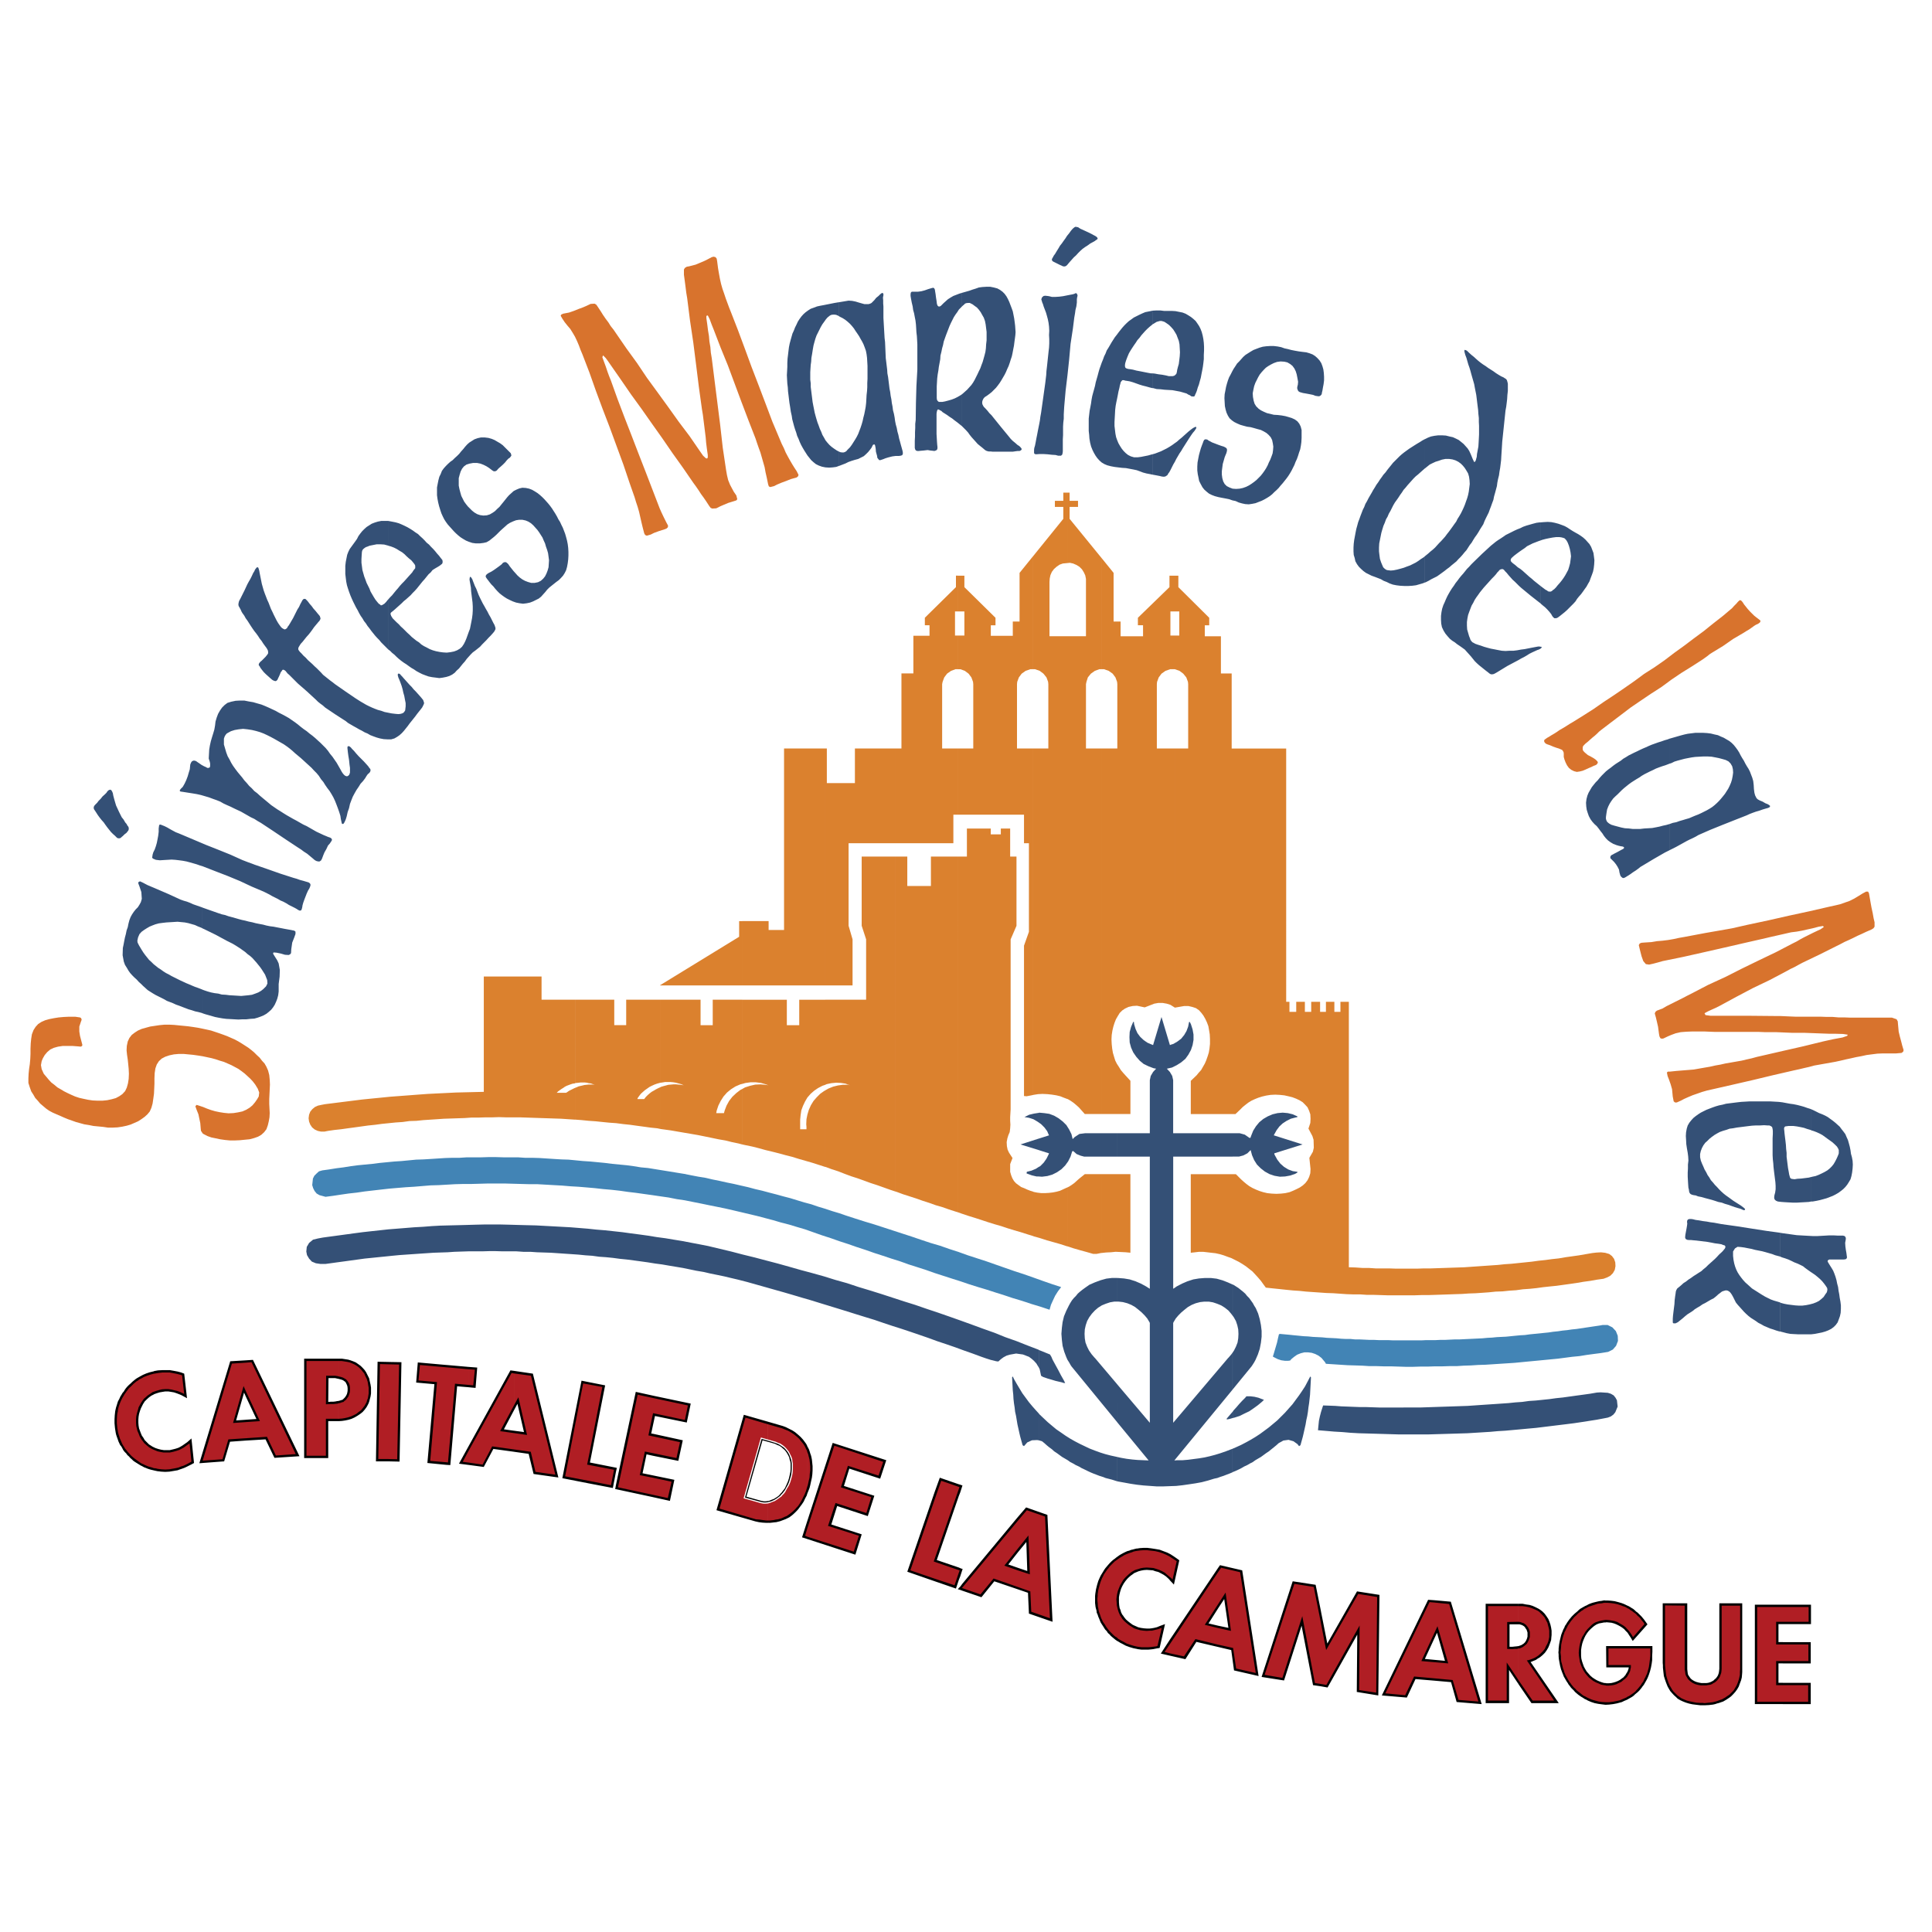
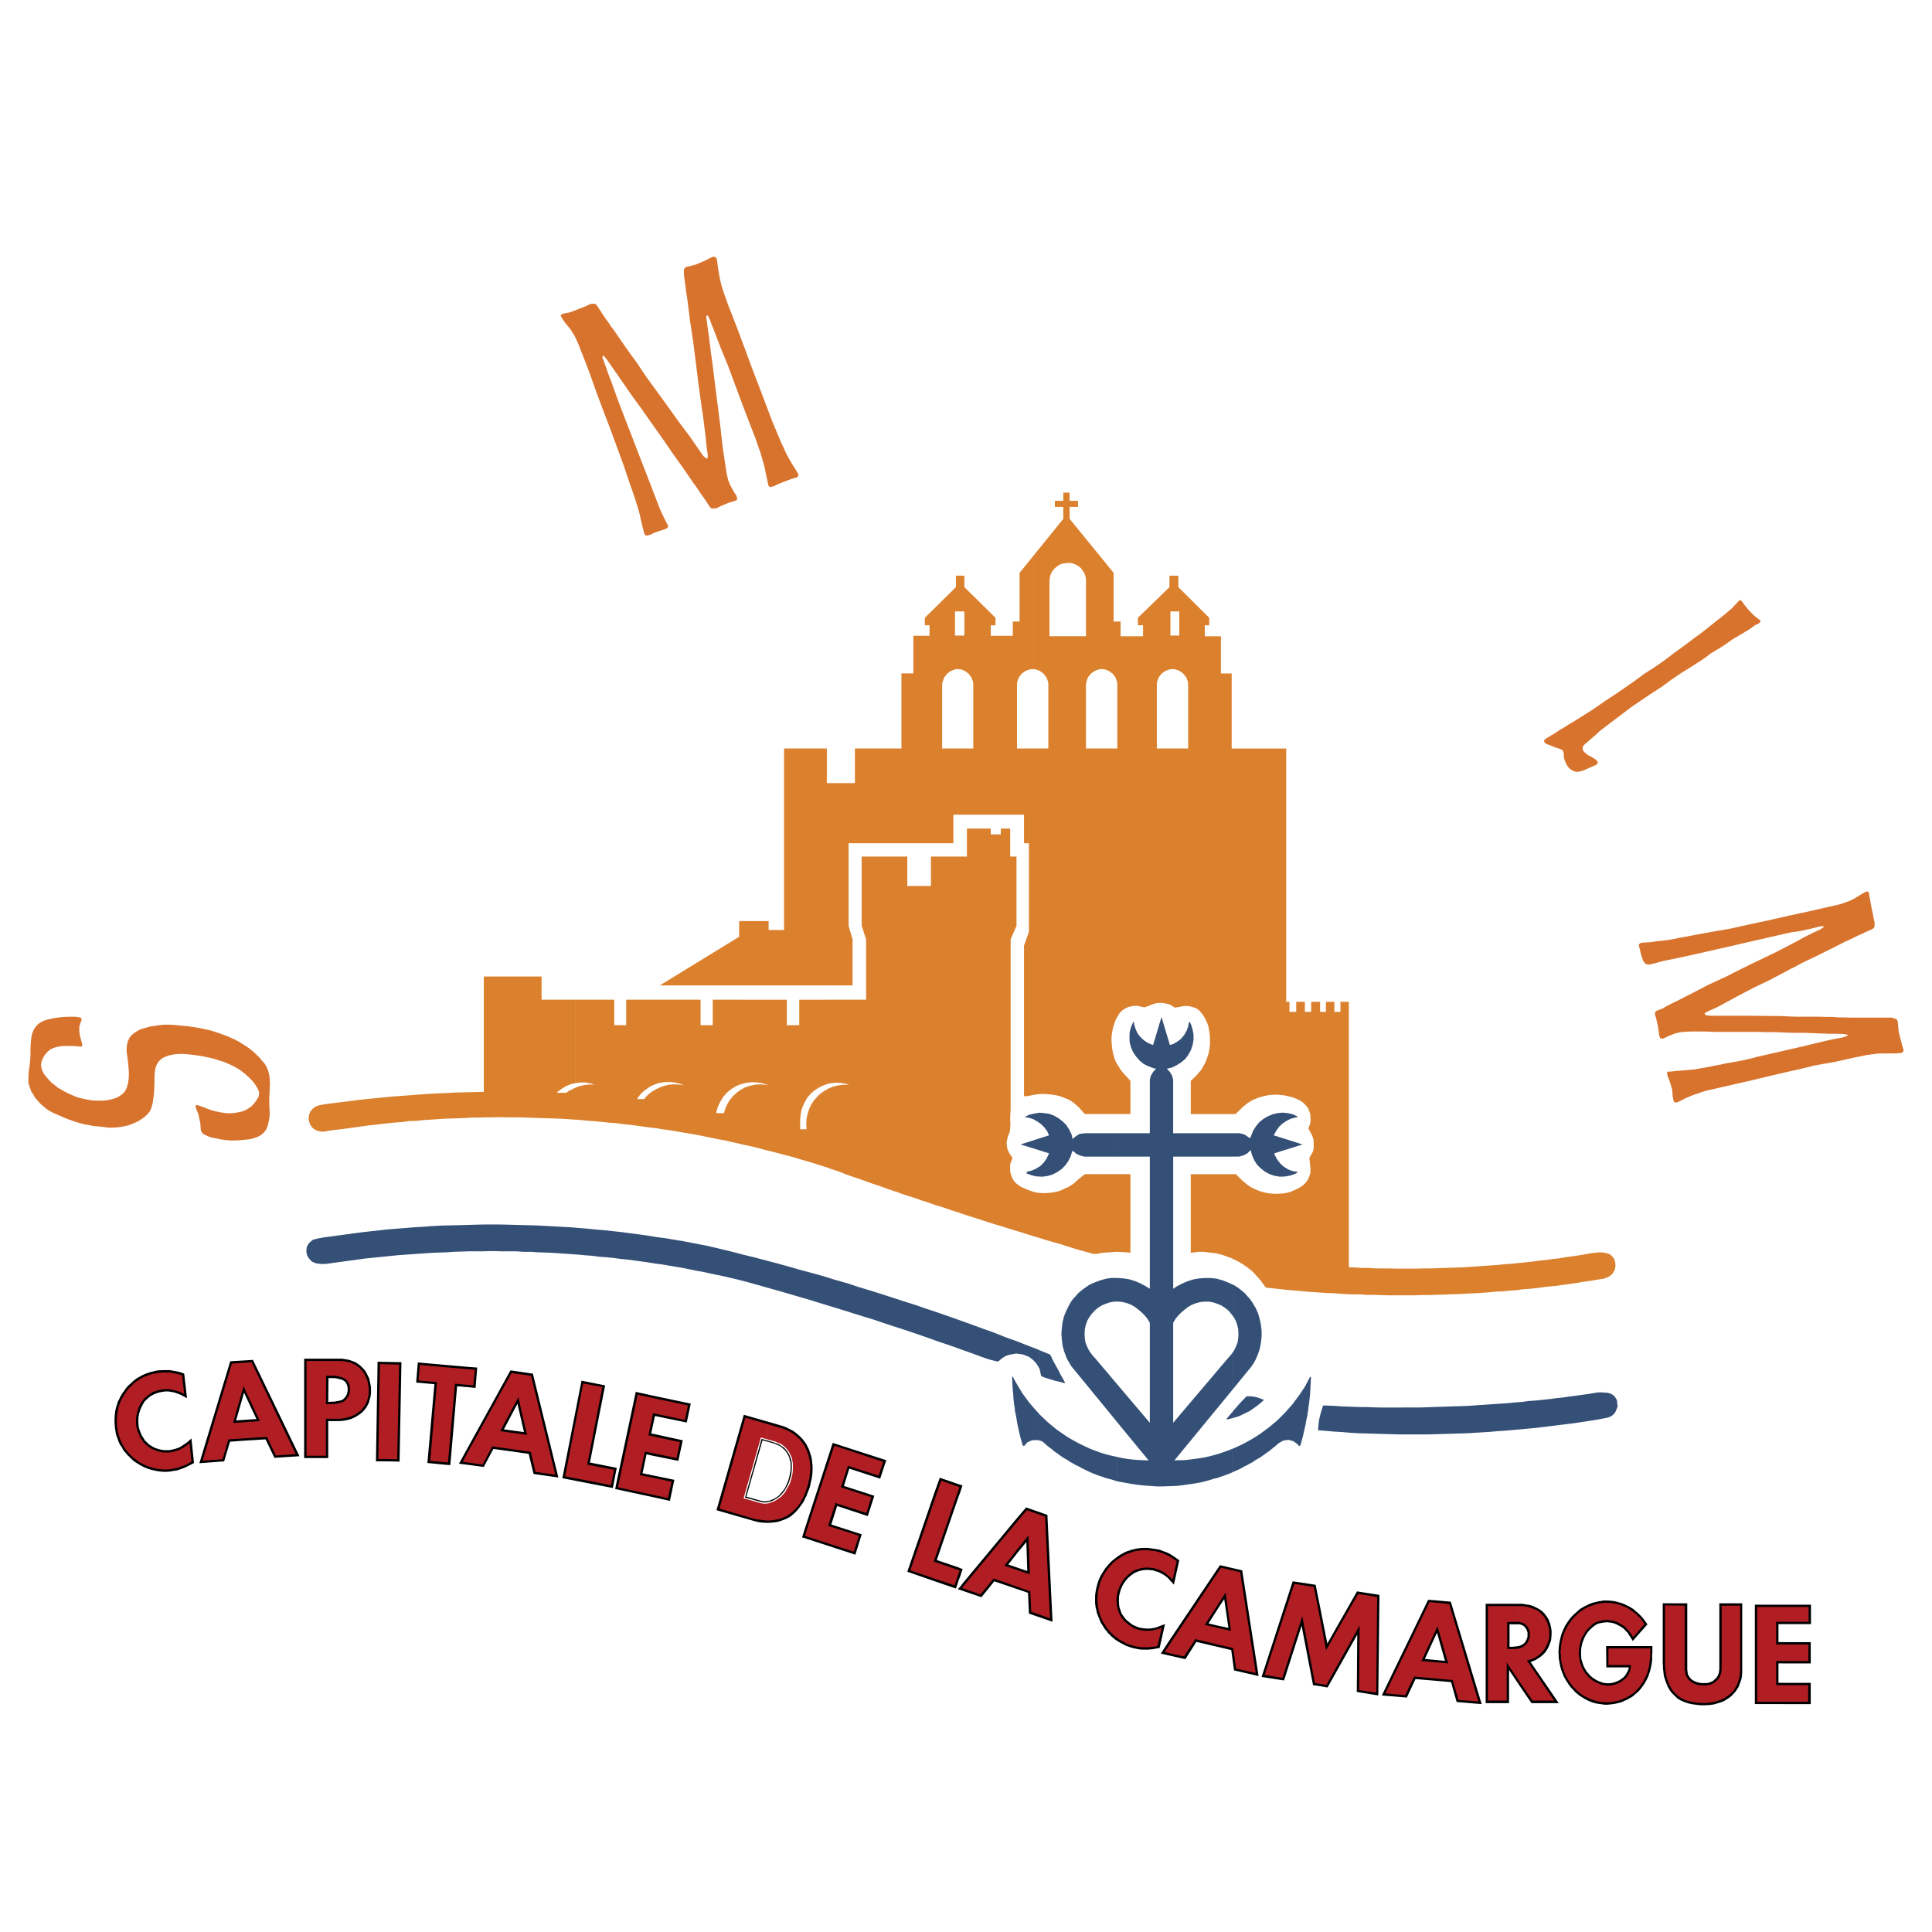
<svg xmlns="http://www.w3.org/2000/svg" width="2500" height="2500" viewBox="0 0 192.756 192.756">
  <g fill-rule="evenodd" clip-rule="evenodd">
    <path fill="#fff" d="M0 0h192.756v192.756H0V0z" />
    <path d="M175.197 169.9h5.344v-1.889h-3.221v-2.17h3.221v-1.891h-3.221v-2.029h3.244v-1.703h-5.367v9.682zm-23.705-2.099v-3.453h.068l.117-.047.164-.07.115-.068.141-.094.141-.141.094-.141.068-.139.07-.141.047-.209v-.443l-.047-.141-.07-.164-.047-.117-.092-.115-.094-.117-.094-.07-.139-.07-.117-.07-.094-.021-.094-.023h-.139v-1.82h.396l.35.047.35.07.303.092.281.117.279.141.164.141.186.139.211.188.186.256.164.258.117.279.094.279.068.281.047.279v.444l-.023.209-.023.234-.068.209-.094.258-.117.279-.164.258-.162.232-.234.234-.232.209-.211.141-.186.092-.211.117-.256.094-.188.047 2.777 4.061h-2.451l-1.351-2.011zm14.512-7.723v5.834l.023.232v.232l.047.445.047.373.094.35.117.326.162.35.07.164.164.256.162.188.188.209.209.188.164.141.256.162.258.141.279.094.305.092.35.07.35.07.396.023.42.023.42-.047.42-.047.188-.047.209-.068.164-.047.186-.07.211-.07.164-.094.162-.07.234-.162.209-.164.211-.209.186-.211.188-.256.162-.281.117-.279.094-.303.07-.258.023-.279.023-.256.023-.281v-6.463h-2.078v6.416l-.021.234-.025.162-.068.188-.07.141-.094.162-.117.164-.115.094-.117.115-.117.07-.141.094-.139.023-.188.07-.209.023h-.514l-.258-.047-.279-.07-.209-.117-.188-.117-.164-.115-.115-.117-.094-.141-.07-.115-.047-.094-.023-.117-.023-.211-.023-.232v-6.463h-2.219v-.001zm-5.647 4.27v1.891h2.287l-.07.279-.047.141-.07.209-.115.188-.117.164-.07.092-.094.117-.162.117-.211.139-.209.141-.258.094-.232.07-.234.047-.256.023h-.234l-.232-.047-.256-.07-.258-.07-.256-.141-.234-.139-.232-.164-.211-.162-.186-.188-.164-.234-.162-.256-.141-.256-.117-.258-.07-.279-.07-.305-.045-.279v-.303l.023-.281.045-.326.07-.35.094-.303.117-.281.117-.256.162-.256.188-.234.209-.209.211-.211.115-.07.164-.094.117-.068.256-.117.258-.047.256-.047.256-.023.258.023.256.023.258.07.256.094.232.115.211.117.164.117.186.162.117.117.141.117.115.141.164.256.141.211.139.232 1.283-1.494-.162-.232-.094-.164-.117-.115-.115-.164-.141-.141-.141-.139-.115-.117-.141-.117-.141-.115-.162-.094-.141-.117-.164-.094-.162-.07-.141-.094-.164-.068-.186-.07-.164-.07-.326-.094-.373-.094-.328-.047-.373-.021h-.35l-.209.045-.211.023-.209.047-.352.094-.186.047-.164.07-.164.07-.162.068-.164.094-.162.07-.164.094-.141.117-.139.094-.164.115-.117.117-.141.117-.139.139-.117.141-.141.141-.115.139-.117.164-.094.164-.092.162-.094.164-.094.162-.07.164-.07.188-.094.162-.047.188-.068.186-.094.375-.07.373-.023.373-.023.396.023.42.023.256.023.211.07.396.117.35.045.188.07.186.094.164.07.164.07.186.094.164.092.162.094.141.117.164.117.139.115.164.117.117.141.139.115.141.164.141.164.141.139.092.141.117.164.094.162.094.164.092.164.07.162.07.141.047.35.141.35.07.35.045.352.023h.35l.396-.047.373-.068.35-.094.164-.07.164-.047.162-.07.164-.07.162-.092.141-.094.164-.094.162-.117.141-.139.164-.117.115-.117.141-.117.117-.139.094-.141.092-.141.117-.139.094-.164.094-.164.094-.162.092-.164.07-.162.07-.188.094-.35.094-.35.068-.35.047-.375.023-.396.023-.42v-.444h-4.411v-.002zm-8.865-4.223v1.82-.023l-1.027.023.023 2.449.396.023.209-.023.234-.023.164-.023v3.453l-1.051-1.562v3.57h-2.1v-9.684h3.152zm-8.33 7.443v-1.844l1.166.094-.934-3.244-.232.514v-3.312l1.492.139 3.01 9.986-2.24-.209-.559-1.984-1.703-.14zm0-7.793v3.312l-1.191 2.543 1.191.094v1.844l-2.008-.188-.863 1.867-2.264-.188 4.551-9.332.584.048zm-21.631 4.411v-1.891l1.143.279-.467-3.359-.676 1.049v-3.615l.256-.373 2.055.488 1.562 10.314-2.17-.537-.303-2.029-1.4-.326zm6.51 3.359l1.844-5.811 1.213 6.301 1.283.186 3.15-5.6-.047 6.09 1.938.303.092-9.775-2.076-.326-3.057 5.389-1.213-6.09-2.123-.326-3.01 9.334 2.006.325zm-6.51-10.897v3.615l-1.143 1.773 1.143.258v1.891l-2.217-.514-1.119 1.727-1.424-.328v-1.307l4.76-7.115zm-4.76.887l.047.07.232.232.49-2.123-.209-.141-.305-.209-.256-.164v2.335h.001zm0-2.334v2.334l-.047-.047-.094-.094-.232-.188-.258-.186-.256-.141-.279-.141-.281-.115-.279-.07-.305-.023-.326-.023-.303.023-.279.047-.281.07-.279.115-.164.07-.139.094-.234.188-.209.186-.164.164-.164.209-.186.258-.141.279-.141.279-.092.305-.07.279-.047.281v.488l.023.328.047.279.094.232.068.211.117.234.094.162.094.117.186.232.234.211.232.186.258.164.256.141.258.115.303.07.326.047.303.023h.305l.209-.023.256-.07.305-.07.279-.092.303-.117-.488 2.1-.211.023-.35.07-.211.023-.232.023h-.679l-.373-.047-.42-.094-.396-.117-.35-.139-.35-.164-.188-.117-.139-.092-.188-.117-.141-.094-.162-.117-.141-.115-.141-.141-.139-.141-.141-.139-.117-.164-.162-.164-.117-.186-.117-.164-.094-.164-.094-.162-.068-.188-.094-.162-.07-.211-.094-.209-.068-.211-.023-.186-.047-.164-.047-.188-.023-.373-.023-.209v-.258l.023-.232v-.211l.07-.42.115-.49.117-.35.164-.373.094-.188.092-.162.094-.211.117-.162.117-.141.115-.141.141-.162.164-.164.162-.188.188-.162.162-.117.141-.117.141-.115.162-.094.188-.117.186-.094.211-.092.188-.094.186-.07.164-.047.186-.047.188-.047.164-.047.35-.045.326-.023h.373l.373.045.443.047.396.094.352.117.35.141.35.186.045.03zm0 8.563l-.77 1.145.77.162v-1.307zm-15.259-5.319v-1.938l1.119.373-.117-3.383-1.002 1.236v-3.15l.887-1.049 1.982.676.514 10.43-2.123-.746-.094-2.053-1.166-.396zm0-6.861v3.15l-1.121 1.377 1.121.396v1.938l-2.334-.816-1.307 1.609-2.03-.723v-.094l5.671-6.837zm-5.671 5.203l.047-.186-.047-.023v.209zm0-8.375v-.141l.047.023-.047.118zm0-.141v.141l-2.52 7.303 2.52.863v.209l-.537 1.541-4.643-1.588 3.173-9.168 2.007.699zm0 10.151v.094l-.07-.025.07-.069zm-15.283-4.994v-1.33l2.613-8.004 5.086 1.658-.513 1.609-3.08-.98-.607 1.938 3.034.98-.583 1.795-3.057-1.002-.677 2.076 3.057.98-.583 1.797-4.69-1.517zm0-4.737l.07-.258.093-.279.07-.303.094-.443.046-.35.023-.373v-.399l-.023-.232v-.211l-.046-.209-.047-.232-.047-.188-.046-.164-.07-.186-.07-.188-.046-.117v4.132h-.001zm0-4.13v4.131l-.023.07-.163.396-.14.303-.164.281-.163.279-.187.303-.141.141-.14.141-.233.256-.256.209-.257.188-.163.094-.187.117-.187.07-.163.045-.187.07-.187.047-.187.047-.21.023-.21.023-.187.023h-.187v-1.82l.164-.047.233-.094.257-.092.256-.164.257-.188.14-.092.117-.141.14-.141.116-.141.094-.162.093-.188.21-.35.14-.326.093-.326.093-.352.046-.303.023-.326v-.56l-.047-.209-.023-.234-.093-.256-.117-.234-.117-.232-.164-.211-.117-.141-.164-.162-.209-.164-.21-.139-.21-.07-.256-.117-.747-.211v-1.656l1.424.42.303.117.326.141.304.186.28.188.28.209.233.234.233.256.21.258.093.162.117.164.093.186.028.071zm0 7.537v1.33l-.397-.117.397-1.213zm-3.92-10.127v1.656l-.723-.209-1.727 6.066 1.727.49.28.047h.187l.233-.023h.023v1.82h-.187l-.373-.047-.35-.023-.327-.047-3.757-1.096 2.66-9.287 2.334.653zm-25.363 2.754v-1.844l1.167.141-.77-3.289-.396.746v-3.594l1.796.256 2.473 10.127-2.24-.303-.467-2.006-1.563-.234zm10.243 3.757l5.227 1.096.373-1.844-3.126-.652.443-2.123 3.15.676.374-1.844-3.126-.676.443-2.008 3.126.678.35-1.658-5.227-1.119-2.007 9.474zm-5.273-1.097l4.807.934.35-1.773-2.66-.537 1.494-7.699-2.147-.42-1.844 9.495zm-4.97-10.5v3.594l-1.167 2.24 1.167.162v1.844l-2.1-.279-.957 1.797-1.493-.211v-1.471l4.27-7.699.28.023zm-4.55 1.4l.607.047.163-1.773-.77-.07v1.796zm0-1.797v1.797l-1.237-.117-.677 7.863-2.03-.164.7-7.887-1.843-.162.163-1.773 4.924.443zm0 8.073l-.747 1.354.747.117v-1.471zm-13.02-2.893v-1.773h.023l.21-.023.163-.07.117-.047.047-.047.07-.045.07-.07.07-.07.093-.141.07-.115.07-.164.07-.188.023-.162v-.282l-.023-.162-.046-.164-.047-.117-.023-.07-.07-.092-.046-.07-.047-.023-.046-.047-.07-.07-.117-.07-.14-.047-.163-.045-.187-.047-.07-.023v-1.75h.42l.28.045.327.049.21.045.233.094.257.117.257.141.233.209.21.211.163.186.117.211.163.256.117.326.093.305.07.303.046.279V139.035l-.046.279-.047.258-.07.164-.07.209-.093.186-.117.211-.164.234-.209.209-.234.211-.256.162-.257.164-.303.117-.303.092-.28.07-.327.047-.326.023h-.095v-.003zm3.92 4.014l2.124.023.187-9.684-2.146-.047-.165 9.708zm-3.92-10.01v1.75l-.257-.047H32.655l-.023 2.613.373-.023h.257l.187-.023.257-.047v1.773h-1.073v3.688h-2.17v-9.684h3.242zm-9.123 7.933v-1.844l1.167-.094-1.167-2.496v-3.338l.56-.047 4.527 9.381-2.24.164-.863-1.867-1.984.141zm0-7.771v3.338l-.257-.561-.91 3.221 1.167-.07v1.844l-1.727.115-.561 1.984-2.24.139 3.01-9.916 1.518-.094zm-5.578 7.91l-.256.234-.233.162-.256.164-.233.141-.187.092-.28.094-.303.094-.327.07h-.583l-.303-.047-.28-.07-.28-.117-.28-.115-.257-.141-.14-.117-.14-.115-.187-.188-.117-.141-.164-.209-.14-.258-.14-.279-.093-.279-.047-.211-.07-.256-.023-.305v-.326l.023-.303.046-.303.094-.305.093-.256.093-.188.14-.256.187-.258.093-.139.14-.117.21-.188.233-.162.257-.141.28-.117.327-.092.28-.07.304-.023h.303l.303.047.28.07.303.068.28.117.14.047.117.07.303.162-.256-2.146-.21-.092-.373-.094-.35-.07-.374-.07h-.77l-.396.047-.42.07-.396.094-.327.115-.326.141-.304.141-.14.092-.164.094-.164.117-.14.117-.14.115-.163.141-.164.164-.163.162-.117.164-.117.141-.117.139-.093.164-.117.164-.116.209-.117.234-.07.232-.093.164-.046.186-.07.188-.046.186-.023.211-.047.211-.023.209-.023.373v.396l.046.467.07.443.046.211.07.209.093.234.07.209.163.35.093.141.093.164.093.162.14.164.14.186.14.164.14.141.14.139.14.117.14.117.14.141.187.115.21.117.187.117.163.094.163.092.187.07.164.047.187.07.163.047.21.047.187.047.21.047.396.045.374.023.396-.023.443-.068.35-.07.187-.047.21-.07.256-.094.21-.115.187-.07.327-.164.164-.117-.21-2.148z" fill="#b01e24" />
    <path d="M163.951 95.888l.256.303.328.047.42-.094.443-.117.49-.139 2.053-.42 2.076-.466 2.055-.467 2.029-.467 2.053-.467.49-.117.514-.116.514-.117.512-.117.514-.117.561-.07.514-.093.514-.116.537-.117.629-.164.42-.07.094.093-.326.233-.305.14-.443.21-.42.21-.42.209-.396.21-.396.233-.42.21-1.656.863-1.703.816-1.68.817-1.658.84-1.727.793-1.656.863-.42.211-.396.209-.42.211-.42.209-.42.211-.42.209-.396.234-.561.209-.141.117-.07.164.117.42.094.396.117.514.092.699.047.256.094.188.141.047.162-.023.445-.211.326-.139.443-.164.514-.117.582-.045.584-.023h1.166l.561.023.561.021h4.339l.582.023h1.122l.537.023.535.023.584.023h1.212l.607.023.605.023.607.023.631.023h.605l.771.023.467.07-.049.117-.465.162-.375.07-.512.094-.537.117-.514.115-2.006.49-2.055.467-2.029.467-.514.117-.514.141-.514.115-.488.117-.537.094-.537.094-.537.092-.514.117-.535.094-.514.117-.537.092-.537.094-.535.094-.561.047-.584.047-.582.047-.654.068h-.209l-.094.094.07.35.139.352.164.465.141.492.068.723.094.49.141.115h.162l.42-.186.305-.164.42-.188.443-.186.467-.162.467-.164.488-.141.514-.117 2.055-.467 2.029-.467 2.029-.488 2.031-.467.537-.117.488-.117.514-.117.514-.139 2.1-.373.537-.117.49-.117.537-.115.514-.117.512-.094.537-.117.537-.07.537-.068.559-.023h1.307l.537-.047.164-.117.047-.164-.141-.467-.094-.373-.139-.514-.117-.488-.07-.748-.023-.279-.117-.211-.467-.162h-4.199l-.584-.023h-.561l-.559-.047h-.584l-.605-.023H179.164l-.559-.023-.514-.023-.514-.023h-.537l-2.449-.023h-3.921l-.514-.07-.094-.186.35-.188.35-.162.422-.188.418-.211 1.635-.887 1.633-.863 1.703-.816 1.633-.863.42-.232.398-.188.42-.232.396-.211 1.703-.816 1.68-.84.42-.21.396-.21.42-.187.443-.21.42-.21.42-.187.443-.21.537-.233.188-.117.115-.164v-.443l-.094-.396-.092-.514-.117-.537-.094-.513-.117-.677-.045-.256-.094-.164h-.188l-.35.187-.49.303-.396.233-.42.21-.467.164-.467.164-.49.116-.537.117-2.029.466-2.053.443-2.053.466-2.078.443-.514.117-.512.116-.514.117-.514.093-2.146.374-2.1.396-.537.094-.537.117-.537.093-.559.07-.561.047-.561.093-.723.046-.281.023-.162.07-.094.163.094.396.07.28.115.443.17.475zm-9.31-21.536l.328.14.326.117.232.07.164.07.164.07.068.094.07.116.023.14v.351l.07.257.117.303.141.28.186.257.232.187.281.14.279.07.305-.046.279-.07.279-.117.305-.14.279-.117.232-.117.141-.047.141-.07.094-.117.045-.093-.045-.117-.094-.093-.094-.093-.211-.14-.279-.164-.279-.14-.164-.14-.117-.093-.115-.117-.094-.117-.023-.14v-.117l.023-.14.094-.117.162-.164.234-.187.232-.21.211-.187.232-.187.234-.21.209-.21.234-.187.979-.747.957-.724.98-.747 1.027-.7 1.002-.676 1.051-.677.98-.723 1.002-.677 1.051-.653 1.051-.677.232-.164.258-.187.232-.187.256-.164 1.074-.653 1.004-.7 1.072-.63.256-.163.281-.164.232-.163.258-.187.186-.117.164-.07.117-.07.117-.094.045-.093v-.094l-.094-.07-.115-.093-.188-.14-.232-.187-.211-.21-.209-.21-.211-.234-.186-.233-.188-.233-.117-.187-.092-.116-.094-.093-.117-.023-.094.07-.117.117-.139.164-.211.21-.209.233-.91.77-.957.747-.957.77-.98.723-.955.723-1.004.724-.98.747-1.004.7-1.025.653-.98.724-1.004.7-1.025.7-1.027.677-1.004.7-1.025.653-1.051.653-.279.163-.258.164-.256.163-.279.164-.281.163-.232.164-.258.164-.279.163-.258.163-.209.117-.117.093-.115.07-.047.117.021.117.07.093.07.07.141.07.283.096zm-98.536-42.56l.233.35.28.351.28.327.233.373.233.397.21.443.187.443.164.443.186.443.7 1.82.653 1.844.677 1.82.7 1.82.677 1.844.677 1.843.63 1.867.163.466.164.467.164.467.14.466.164.49.14.49.116.513.117.514.117.49.164.63.093.164.163.07.396-.117.327-.164.443-.163.583-.187.233-.094.117-.117.023-.163-.187-.35-.256-.514-.21-.443-.187-.42-.7-1.82-.7-1.82-.7-1.797-.7-1.82-.7-1.796-.7-1.844-.653-1.82-.187-.467-.163-.443-.163-.49-.164-.443-.187-.514.07-.187.257.257.21.28.257.374 1.026 1.47 1.027 1.494 1.05 1.447 1.05 1.493 1.026 1.447 1.027 1.494 1.05 1.47 1.027 1.493.257.35.256.373.257.397.256.35.257.374.303.466.14.187.163.07.397-.023.42-.21.327-.14.443-.187.606-.187.21-.07.093-.116-.093-.374-.257-.373-.164-.304-.21-.396-.187-.466-.117-.49-.093-.537-.327-2.193-.256-2.263-.28-2.217-.28-2.216-.281-2.24-.093-.56-.047-.56-.093-.537-.047-.56-.094-.56-.07-.56-.093-.653v-.233l.14-.046.187.373.209.56.187.467.7 1.82.723 1.774.677 1.819.677 1.82.7 1.843.7 1.796.163.49.163.467.163.443.141.49.14.49.14.49.093.514.117.513.14.677.07.21.14.07.373-.093.327-.164.444-.187.443-.163.467-.187.583-.164.14-.117.047-.14-.187-.374-.187-.28-.233-.373-.233-.397-.233-.42-.21-.396-.187-.443-.21-.42-.187-.443-.747-1.773-.677-1.797-.7-1.843-.7-1.82-.676-1.843-.677-1.82-.7-1.797-.187-.467-.163-.443-.164-.443-.163-.49-.164-.467-.14-.49-.116-.514-.094-.513-.093-.537-.093-.724-.047-.256-.116-.14-.187-.047-.187.047-.396.21-.326.163-.443.187-.443.187-.63.164-.257.046-.187.117-.094.163v.514l.094.7.07.536.07.56.093.56.28 2.217.327 2.193.28 2.217.279 2.24.304 2.193.093.56.07.56.07.56.07.56.07.56.047.56.07.56.093.654v.257l-.07.093-.117-.023-.28-.256-.327-.467-1.026-1.493-1.074-1.423-1.05-1.47-1.05-1.447-1.073-1.47-1.003-1.493-1.05-1.447-1.027-1.493-.256-.374-.28-.351-.233-.373-.28-.373-.257-.374-.233-.374-.326-.49-.117-.164-.163-.093-.397.023-.443.209-.327.14-.443.163-.466.187-.467.163-.607.117-.187.094-.046.116.165.28zm-53.13 76.696l.14.396.21.326.187.326.257.281.233.279.303.258.303.256.304.211.35.186.374.164.374.162.373.164.396.164.397.139.396.141.42.117.42.115.443.07.467.094.489.047.49.047.467.07h.49l.466-.023.467-.07.443-.094.396-.117.374-.162.373-.164.327-.209.326-.234.28-.256.233-.281.163-.373.117-.42.07-.467.07-.512.023-.492.023-.512v-.537l.023-.514.07-.467.14-.396.21-.326.28-.258.351-.186.42-.141.443-.094.49-.045h.49l.466.045.49.047.49.07.443.07.443.094.443.094.42.115.419.141.397.117.373.162.374.164.35.186.35.188.327.234.303.232.28.256.28.258.257.279.233.303.257.42.14.375-.047.396-.163.279-.21.303-.257.305-.28.232-.35.211-.374.162-.443.094-.443.07-.49.023-.467-.047-.443-.07-.443-.094-.396-.115-.397-.141-.396-.164-.49-.162-.164-.047-.117.141.117.326.187.467.093.443.094.443.046.559.023.211.187.279.443.234.396.141.443.092.443.094.489.07.49.047h.49l.514-.023.466-.047.49-.047.444-.117.396-.139.327-.188.28-.256.233-.305.14-.396.094-.396.07-.396.023-.42-.023-.443-.024-.49v-.467l.024-.49.023-.488.023-.469-.023-.488-.047-.467-.116-.443-.164-.373-.187-.328-.257-.279-.233-.303-.28-.258-.28-.279-.28-.234-.303-.232-.327-.211-.326-.209-.35-.211-.35-.186-.373-.164-.374-.164-.374-.139-.396-.141-.42-.141-.42-.139-.42-.094-.443-.094-.467-.094-.443-.068-.49-.07-.466-.047-.49-.047-.466-.047-.467-.023h-.49l-.49.047-.467.07-.467.07-.42.115-.42.117-.374.164-.327.209-.303.234-.233.303-.163.35-.093.443-.023.443.046.443.07.467.046.443.047.49.023.49-.023.514-.07.443-.117.42-.164.35-.28.303-.303.211-.35.186-.42.117-.443.094-.467.047h-.49l-.49-.023-.467-.07-.443-.094-.42-.094-.42-.139-.374-.164-.35-.162-.373-.188-.35-.209-.327-.188-.303-.258-.303-.232-.257-.279-.233-.281-.257-.303-.21-.467-.07-.396.07-.396.117-.279.187-.328.256-.303.304-.256.35-.164.42-.117.466-.07h.98l.607.047.21.023.14-.07.023-.117-.093-.35-.14-.535-.07-.443v-.49l.163-.49.07-.188-.047-.162-.116-.07-.467-.07h-.67l-.49.023-.513.047-.443.07-.467.092-.42.117-.374.164-.326.209-.257.281-.21.326-.163.42-.07.443-.047.467-.023.537v.514l-.023.512-.047.514-.07.467-.047.467-.023.467v.467l.14.443z" fill="#d8732d" />
    <path d="M177.881 170.018v-.232h2.52v-1.656h-2.52v-.234h2.777v2.123h-2.777v-.001zm0-4.061v-.232h2.543v-1.656h-2.543v-.234h2.777v2.123h-2.777v-.001zm0-3.92v-.232h2.566v-1.471h-2.566v-.232h2.801v1.936h-2.801v-.001zm0-1.935v.232h-2.566v9.451h2.566v.232h-2.799v-9.916h2.799v.001zm0 1.703h-.676v2.264h.676v-.234h-.443v-1.797h.443v-.233zm0 3.92h-.676v2.404h.676v-.234h-.443v-1.938h.443v-.232zm-8.004 4.41v-.235l.188.023.396-.045.42-.047.188-.047.186-.047.188-.07.188-.07.162-.047.164-.094.162-.092.234-.164.186-.117.211-.209.209-.211.141-.232.164-.281.115-.279.094-.279.07-.281.047-.232v-.256l.023-.281v-6.346h-1.844v6.299l-.023.258-.023.162-.07.188-.068.186-.117.188-.117.141-.117.115-.139.117-.141.07-.141.094-.162.07-.188.023-.232.045h-.352v-.232h.352l.186-.023.164-.047.117-.047.139-.07.117-.068.117-.117.117-.094.092-.117.094-.139.07-.164.047-.164.023-.162.023-.211v-6.533h2.285v6.861l-.021.279-.023.256-.07.281-.117.303-.117.326-.162.281-.188.256-.209.232-.211.211-.188.141-.279.186-.162.094-.164.094-.211.07-.186.068-.188.047-.209.07-.211.047-.396.047-.443.023h-.19v-.002zm0-2.217v.232h-.186l-.279-.045-.258-.07-.256-.117-.211-.141-.162-.139-.117-.117-.094-.164-.07-.115-.047-.094-.047-.141-.021-.209-.047-.234V160.195l-1.961-.023v5.972l.023.232.047.422.047.373.094.326.115.35.141.326.094.141.141.256.139.188.211.211.186.186.164.117.232.162.258.117.279.117.279.07.328.07.35.07.396.021h.232v.234h-.256l-.396-.047-.373-.047-.326-.07-.305-.092-.303-.117-.256-.117-.281-.164-.162-.162-.211-.188-.211-.232-.162-.188-.164-.279-.092-.164-.141-.35-.117-.326-.117-.373-.047-.396-.047-.445v-.232l-.021-.232v-5.951h2.449v6.58l.023.211.023.186.023.117.047.094.047.07.115.162.07.094.141.117.186.115.211.094.256.07.258.047h.139zm-9.705 2.17v-.256h.35l.396-.047.35-.07.326-.07.164-.07.164-.07.162-.07.164-.068.141-.094.162-.07.164-.117.141-.092.162-.117.141-.117.117-.141.115-.115.117-.141.117-.141.094-.115.092-.164.117-.141.07-.139.07-.164.094-.164.068-.162.094-.188.094-.326.094-.35.047-.352.047-.35.045-.396v-.747h-4.176v1.656h2.24v.234l-.047.186-.023.164-.094.209-.115.211-.117.186-.094.094-.094.094-.186.141-.188.162-.256.117-.234.117-.232.07-.258.045-.256.023h-.258l-.092-.023v-.232l.115.023h.211l.256-.023.211-.047.232-.07.234-.094.209-.115.188-.141.164-.117.068-.092.094-.094.094-.164.117-.186.07-.164.045-.141.023-.139h-2.24l-.021-2.125h4.619V164.79l-.023.42v.42l-.047.352-.07.373-.094.373-.115.35-.07.188-.07.162-.094.188-.092.162-.094.164-.094.164-.117.139-.094.141-.115.141-.117.139-.141.141-.139.117-.141.115-.141.141-.162.117-.164.094-.164.092-.162.094-.164.07-.164.07-.186.094-.164.045-.35.094-.373.07-.396.047-.371.021zm0-8.213v-.258h.115l.258.023.279.047.258.047.279.094.232.141.211.115.188.117.209.164.117.139.117.117.115.141.188.256.141.234.045.092 1.145-1.307-.094-.162-.117-.141-.115-.141-.094-.139-.141-.141-.141-.117-.115-.139-.141-.117-.141-.094-.139-.115-.164-.094-.141-.117-.162-.07-.141-.094-.164-.07-.162-.045-.164-.07-.35-.117-.326-.07-.352-.047-.35-.023h-.186v-.232h.209l.35.023.373.047.352.092.326.094.188.07.162.07.188.094.162.07.164.092.141.094.162.094.141.117.141.139.162.117.117.117.141.139.139.141.117.141.117.141.117.162.232.326-1.471 1.658-.209-.352-.141-.209-.162-.256-.117-.117-.117-.117-.094-.117-.209-.162-.141-.094-.209-.117-.234-.117-.232-.092-.258-.07-.232-.023-.258-.023-.114.021zm0-2.193v.232h-.141l-.211.047-.232.023-.209.023-.328.117-.162.047-.188.07-.164.045-.139.07-.164.094-.162.07-.141.117-.164.094-.139.115-.141.094-.117.117-.141.139-.139.117-.117.141-.117.139-.117.141-.115.164-.094.139-.117.164-.068.164-.094.162-.07.164-.094.164-.047.162-.07.188-.047.162-.092.375-.07.35-.023.373-.047.396.047.396v.256l.023.234.094.35.092.373.07.164.047.188.07.162.07.164.094.162.092.164.094.164.094.162.117.141.094.141.115.139.117.141.139.117.141.162.141.117.162.117.141.117.141.115.141.094.162.07.164.094.141.068.162.07.164.07.326.094.35.094.326.047.352.023v.256l-.373-.047-.352-.047-.35-.07-.35-.115-.164-.07-.162-.07-.164-.094-.162-.07-.164-.115-.164-.094-.139-.094-.164-.117-.164-.139-.162-.141-.117-.141-.141-.139-.141-.141-.115-.164-.117-.139-.094-.164-.115-.164-.094-.162-.094-.164-.094-.162-.07-.188-.07-.164-.068-.186-.07-.188-.094-.373-.07-.373-.047-.258-.023-.256v-.817l.047-.396.07-.373.094-.396.047-.188.07-.188.068-.162.07-.188.094-.162.07-.188.117-.164.094-.162.115-.164.117-.162.117-.141.115-.141.141-.141.141-.139.139-.117.141-.117.141-.139.141-.117.162-.094.164-.094.162-.092.164-.07.164-.094.162-.07.188-.07.162-.047.375-.092.209-.047.211-.023.232-.047h.162v.006zm0 1.935l-.141.023-.279.047-.258.07-.279.094-.141.07-.139.094-.141.115-.211.211-.209.209-.188.234-.162.279-.164.258-.117.279-.092.326-.07.326-.047.352-.023.303.023.303.047.303.047.305.092.279.117.279.141.281.162.256.188.234.186.209.234.188.209.162.258.141.279.117.258.117.279.047.141.021v-.232h-.117l-.234-.07-.256-.094-.256-.115-.234-.141-.209-.141-.211-.186-.162-.188-.188-.211-.141-.232-.139-.256-.094-.258-.094-.279-.07-.279-.023-.281v-.56l.047-.326.07-.326.094-.279.117-.281.115-.232.164-.258.162-.209.211-.211.211-.186.115-.094.141-.094.117-.07.232-.092.258-.047.232-.047h.141v-.257h.001zm-4.668 8.307v-.024.024zm0-5.274v.42l-.023-.209.023-.211zm0 5.25l-2.799-4.082h.023l.279-.117.232-.094.164-.117.234-.139.256-.211.234-.232.186-.258.164-.279.115-.279.094-.258.07-.209.023-.281.023-.209v-.443l-.047-.303-.07-.305-.094-.279-.115-.279-.188-.281-.186-.256-.211-.211-.211-.162-.186-.117-.279-.141-.305-.139-.303-.094-.35-.047-.35-.07H151.487v.234h.397l.35.045.326.07.279.094.281.117.256.115.188.117.162.164.188.186.188.211.139.279.141.258.07.279.07.256.047.258v.631l-.047.232-.047.209-.094.234-.141.256-.115.258-.188.232-.211.211-.232.209-.209.141-.164.094-.211.092-.256.094-.234.07h-.092l2.729 4.014h-2.146l-1.422-2.053v.396l1.305 1.912h2.707v-.023h.003zm-4.012-5.435v-.234h.021l.117-.045.141-.047.117-.07.139-.094.117-.117.094-.139.047-.094.068-.164.047-.186v-.399l-.047-.139-.045-.141-.07-.094-.07-.115-.07-.094-.094-.07-.115-.07-.117-.047-.094-.023-.07-.023h-.115v-.256h.021l.117.023.117.023.094.047.162.047.141.092.117.094.092.117.094.117.07.139.07.164.047.164V163.322l-.07.209-.07.164-.07.139-.092.164-.164.141-.141.115-.139.094-.164.07-.141.047h-.092zm0-4.457v.234h-3.035v9.426h1.867v-3.803l1.168 1.75v.396l-.934-1.4v3.312h-2.334v-9.916h3.268v.001zm0 1.797l-1.121.023v2.684l.514.023.232-.023h.234l.141-.047v-.234l-.164.023-.234.023-.209.023h-.279v-2.24h.887v-.255h-.001zm-8.33 5.879v-.232l1.771.164.584 1.982 1.984.164-2.918-9.73-1.422-.141v-.232l1.586.141 3.08 10.219-2.498-.209-.559-1.984-1.608-.142zm0-1.842l1.328.115-1.072-3.709-.256.561v.535l.209-.441.793 2.799-1.002-.094v.234zm0-6.184v.232l-.537-.047-4.41 9.102 1.982.186.887-1.865 2.078.186v.232l-1.938-.162-.863 1.844-2.496-.211 4.619-9.543.678.046zm0 3.151l-1.354 2.916 1.354.117v-.234l-1.004-.094 1.004-2.17v-.535zm-11.365 5.435v-.232l.537.094 3.314-5.928-.047 6.439 1.703.258.094-9.543-1.891-.305-3.197 5.6-.514-2.658v-1.191l.631 3.197 2.963-5.203 2.24.35-.117 10.033-2.146-.35.047-5.717-2.963 5.273-.654-.117zm0-7.467v1.191l-.723-3.641-1.936-.305-2.965 9.078 1.773.303 1.984-6.16 1.26 6.674.605.094v.232l-.793-.115-1.143-5.928-1.75 5.461-2.24-.352 3.104-9.543 2.287.35.537 2.661zm-10.242 3.547v-.232l1.471.326.303 2.053 1.959.443-1.562-10.057-1.891-.443-.279.396v-.42l.164-.232 2.215.514 1.635 10.547-2.451-.561-.279-2.031-1.285-.303zm0-1.89l1.26.281-.537-3.826-.723 1.119v.42l.584-.887.42 2.871-1.004-.211v.233zm-4.83-4.76l.396.42.537-2.426-.258-.188-.303-.209-.326-.211-.047-.023v.281l.256.162.281.188.139.094-.42 1.844-.068-.094-.094-.094-.094-.07v.326h.001zm4.83-1.283v.42l-4.83 7.211v-.443l4.83-7.188zm0 3.617l-1.354 2.1 1.354.326v-.232l-.98-.232.98-1.541v-.421zm0 4.084l-2.287-.561-1.143 1.727-1.4-.303v.232l1.541.35 1.096-1.727 2.193.514v-.232zm-5.321-2.055l-.514.188-.279.117-.279.07-.258.045-.209.023h-.281l-.303-.023-.303-.045-.281-.07-.094-.047v.256l.328.094.326.047.326.023.305-.023h.209l.279-.07.305-.07.279-.094.117-.045-.42 1.795-.117.047-.373.047-.188.023-.232.023h-.655l-.373-.047-.117-.023v.234l.07.023.375.047H114.576l.256-.023.211-.023.35-.07.303-.047.538-2.382zm-2.8-5.203l.164-.07.258-.068.256-.047.303-.023.305.023.303.023.256.092.281.07.279.141.256.141.234.162.232.211.094.094.07.092v-.326l-.023-.023-.256-.209-.234-.211-.256-.141-.305-.139-.279-.094-.303-.094-.303-.023-.352-.023-.326.023-.279.047-.281.094-.094.023v.255zm3.291-1.797l-.279-.139-.375-.141-.373-.141-.396-.068-.443-.07-.396-.047h-.373l-.35.023-.305.047v.232l.328-.047.326-.023h.35l.396.047.42.047.396.094.352.117.326.139.326.164.07.047v-.281zm0 8.541v.443l-.537.793.537.141v.232l-.91-.209.91-1.4zm-3.291-1.283l-.162-.07-.258-.117-.256-.186-.209-.164-.211-.186-.188-.234-.092-.141-.094-.115-.117-.234-.047-.186-.094-.234-.045-.279-.023-.305v-.488l.047-.258.068-.279.094-.303.117-.258.141-.256.162-.234.188-.232.139-.141.211-.188.232-.162.117-.094.164-.07.115-.047v-.256l-.209.07-.164.092-.162.094-.234.188-.232.211-.164.162-.186.211-.164.279-.164.279-.115.281-.117.303-.07.303-.047.305-.023.209.023.279.023.328.07.303.07.258.07.186.115.256.117.164.094.164.209.232.211.188.256.209.258.164.256.162.279.094v-.257h.001zm0-7.793v.232l-.162.023-.188.047-.162.07-.164.047-.186.07-.188.068-.211.094-.186.117-.164.094-.139.092-.164.117-.141.094-.162.117-.164.162-.188.188-.162.164-.117.162-.117.141-.115.162-.094.141-.117.164-.094.209-.092.164-.141.35-.117.373-.117.443-.068.443v.188l-.025.232v.234l.025.209.023.373.045.188.023.164.047.186.07.188.07.209.07.211.094.186.068.164.094.141.117.162.094.164.115.164.141.186.141.164.139.141.117.115.141.141.139.117.164.092.141.141.162.094.164.094.188.092.326.188.35.117.373.115.303.07v.234l-.35-.07-.396-.117-.373-.139-.35-.188-.188-.094-.186-.117-.164-.092-.164-.117-.139-.117-.141-.117-.162-.139-.117-.141-.164-.141-.117-.186-.162-.164-.117-.186-.117-.188-.094-.141-.115-.186-.07-.164-.07-.186-.094-.211-.068-.211-.094-.209-.023-.211-.047-.162-.047-.188-.047-.396v-.699l.023-.234.07-.443.117-.467.115-.373.164-.373.094-.186.117-.188.115-.188.094-.162.117-.164.117-.139.139-.164.164-.188.186-.186.188-.164.164-.117.139-.115.164-.117.162-.117.164-.094.211-.115.186-.094.211-.094.186-.047.164-.07.209-.047.164-.045.188-.047h.045v.003zm-11.899 4.059v-.232l1.26.443.094 2.029 1.865.654-.49-10.15-1.818-.631-.91 1.074v-.373l.84-.98 2.123.746.514 10.664-2.357-.816-.094-2.076-1.027-.352zm0-1.889l1.213.396-.141-3.873-1.072 1.328v.375l.863-1.051.094 2.893-.957-.326v.258zm0-5.297v.373l-5.531 6.65v-.375l5.531-6.648zm0 3.148l-1.33 1.682 1.33.467v-.258l-.934-.326.934-1.189v-.376zm0 3.805l-2.404-.84-1.307 1.586-1.82-.629v.256l1.914.654 1.283-1.588 2.334.793v-.232zm-5.531-1.68l.047-.117h-.047v.117zm0-8.377v-.07h.023l-.023.07zm0-.07v.07l-.187.584v-.725l.187.071zm0 8.33v.117l-.187.584v-.771l.187.07zm0 1.492v.375l-.046.047h.046v.256l-.187-.07v-.35l.187-.258zm-.186-9.892v.725l-.163.418v-.699l.07-.209-.07-.023v-.258l.163.046zm0 8.33v.771l-.163.418v-.723l.093-.256-.093-.023v-.258l.163.071zm0 1.82v.35l-.163-.047v-.139l.163-.164zm-.163-10.197v.258l-1.75-.607-.63 1.797v-.746l.49-1.354 1.89.652zm0 .49l-2.38 6.883v.375l2.38.816v-.258l-2.193-.746 2.193-6.371v-.699zm0 8.354v.723l-.28.84-2.1-.723v-.256l1.96.652.42-1.236zm0 1.517l-.094.115.094.023v-.138zm-2.38-9.66v.746l-2.45 7.141 2.45.84v.256l-2.753-.957 2.753-8.026zm0 6.672l-.117.328.117.047v-.375zm-12.74-1.912v-.234l4.644 1.494.513-1.586-3.08-.98.747-2.287 3.08 1.004.49-1.588-3.033-.979.7-2.146 3.057.979.467-1.377-4.877-1.609-2.707 8.283v-.746l2.543-7.816 5.344 1.727-.607 1.844-3.08-1.004-.537 1.727 3.033.98-.653 2.029-3.056-1.004-.583 1.844 3.033.98-.63 2.029-4.808-1.564zm0-4.504l.093-.232.14-.352.07-.279.07-.326.094-.42.046-.35.023-.375v-.443l-.023-.209-.023-.232-.023-.211-.047-.234-.047-.186-.07-.188-.047-.162-.07-.211-.093-.186-.093-.164v.561l.023.07.07.162.046.188.047.186.047.188.023.209.024.234.023.209v.399l-.047.35-.023.373-.094.396-.07.326-.07.211v.698h.001zm0-4.76v.561l-.023-.117-.093-.164-.093-.209-.093-.164-.093-.141-.21-.256-.21-.256-.233-.211-.257-.209-.28-.188-.327-.186-.303-.117-.28-.117-1.376-.396v-.256l1.446.42.304.115.326.164.327.164.28.186.28.234.257.232.233.256.21.281.117.164.093.186v.024h-.002zm0 4.061v.699l-.047.164-.163.303-.14.303-.187.281-.21.279-.117.164-.14.162-.256.258-.233.209-.28.211-.187.094-.187.092-.187.07-.187.07-.187.07-.187.047-.187.047-.233.023-.187.023-.21.021h-.163v-.232h.163l.187-.023.187-.023.21-.047.187-.023.187-.045.164-.047.163-.07.187-.094.187-.07.14-.094.257-.186.256-.211.234-.232.117-.141.14-.141.187-.279.164-.279.14-.281.163-.326.14-.35.093-.326.022-.07zm0 3.429l-.514 1.609.514.164v-.234l-.21-.092.21-.701v-.746zm-3.873-1.914l.116-.023.21-.068.257-.117.233-.141.257-.186.116-.094.117-.141.117-.117.117-.162.116-.141.094-.186.187-.328.14-.326.094-.326.093-.305.046-.326.023-.303v-.56l-.023-.164-.046-.232-.093-.256-.094-.234-.117-.209-.14-.188-.14-.164-.14-.139-.21-.141-.21-.141-.187-.094-.256-.092-.676-.211v.117l.653.186.233.117.187.07.187.117.187.164.163.139.117.141.116.164.117.209.117.234.047.232.07.209.023.188v.537l-.023.279-.07.326-.07.305-.094.303-.14.326-.163.35-.093.141-.117.141-.116.162-.117.117-.093.117-.117.117-.233.162-.233.141-.257.094-.209.094h-.07v.116h-.003zm0-8.002v.256l-2.287-.676-2.59 9.076 3.64 1.072.327.023.327.047.373.047h.21v.232h-.233l-.374-.021-.35-.047-.326-.07-3.897-1.121 2.73-9.52 2.45.702zm0 1.889l-.677-.186-1.657 5.855 1.61.443.257.047h.187l.21-.023.07-.023v-.115l-.094.023-.187.021h-.163l-.257-.045-1.494-.42 1.61-5.625.583.164v-.116h.002zm-11.528 5.623v-.232l1.494.326.373-1.633-1.867-.396v-.234l2.147.443-.443 2.102-1.704-.376zm0-4.129v-.258l2.357.49.35-1.586-2.707-.584v-.256l2.987.652-.444 2.055-2.543-.513zm0-2.986v-1.168l.024-.092 3.173.676.303-1.447-3.5-.746v-.234l3.78.795-.396 1.889-3.173-.652-.211.979zm0-3.012v.234l-1.516-.326-1.96 9.24 3.477.746v.232l-3.687-.793v-.396l1.983-9.311 1.703.374zm0 1.844l-.443 2.123.443.094v-.256l-.163-.023.163-.77v-1.168zm0 3.896l-.793-.162-.513 2.355 1.306.258v-.234l-1.026-.209.396-1.891.63.141v-.258zm-3.686 1.891l.094-.42-.094-.023v.443zm0-.443v.443l-.303 1.586-2.31-.443v-.256l2.124.42.303-1.539-2.427-.467v-1.307l1.26-6.488-1.26-.232v-.232l1.54.303-1.517 7.699 2.59.513zm0 1.75l-.07.396h.07v-.396zm-2.614-10.266v.232l-.653-.117-1.797 9.264 2.45.467v.256l-2.729-.535 1.913-9.73.816.163zm0 6.953l-.256 1.26.256.047v-1.307zm-7.559-.023v-.234l1.68.234.467 2.006 1.983.279-2.427-9.869-1.703-.232v-.258l1.89.281 2.543 10.359-2.473-.35-.49-2.008-1.47-.208zm0-1.867l1.307.188-.864-3.758-.443.816v.49l.35-.652.653 2.822-1.003-.139v.233zm0-6.207v.258l-.233-.047-4.34 7.863v-.467l4.224-7.654.349.047zm0 3.453l-1.377 2.566 1.377.188v-.232l-1.003-.141 1.003-1.891v-.49zm0 4.386l-2.17-.303-.957 1.82-1.447-.211v.234l1.563.209.957-1.797 2.054.281v-.233zm-4.574-6.207l.747.07.164-2.029-.91-.07v.234l.677.047-.164 1.562-.513-.047v.233h-.001zm0-2.029v.234l-2.146-.188v-.234l2.146.188zm0 1.797v.232l-1.096-.092-.677 7.863-.374-.023v-.258l.14.023.7-7.863 1.307.118zm0 6.207l-.91 1.656.91.117v-.234l-.537-.07.537-1.002v-.467zm-2.146-8.191v.234l-2.66-.234-.141 1.541 1.844.164-.677 7.863 1.633.139v.258l-1.914-.188.7-7.863-1.82-.162.163-2.008 2.872.256zm-5.787 9.615v-.234l.863.023.187-9.449-1.05-.023v-.234l1.283.023-.187 9.918-1.096-.024zm0-9.918v.234l-.863-.023-.163 9.473h1.026v.234h-1.26l.163-9.941 1.097.023zm-5.04 5.904v-.234h.07l.326-.023.28-.047.303-.068.303-.094.257-.117.28-.141.233-.186.233-.164.187-.232.164-.211.117-.209.093-.164.046-.188.07-.162.046-.234.047-.303v-.56l-.047-.256-.046-.303-.093-.305-.14-.279-.117-.279-.14-.164-.163-.209-.21-.211-.21-.164-.233-.139-.256-.117-.234-.094-.21-.047-.28-.047-.304-.047h-.373v-.232h.396l.304.047.303.047.233.068.257.094.28.117.233.164.256.186.21.211.187.209.14.211.14.279.163.326.07.328.07.303.047.303V139.032l-.047.303-.07.258-.046.186-.07.211-.093.186-.117.211-.187.256-.21.234-.234.186-.28.188-.28.164-.303.139-.304.094-.326.07-.327.047-.326.023h-.068v-.003zm0-1.75v-.023l.233-.047.187-.07.117-.023.07-.07.07-.068.093-.049.07-.092.093-.141.094-.117.07-.186.07-.211.023-.186v-.305l-.023-.186-.046-.164-.047-.117-.07-.092-.047-.094-.07-.07-.07-.094-.117-.07-.117-.068-.14-.07-.164-.047-.209-.047-.07-.023v.256h.023l.187.047.163.047.117.047.07.047.093.07.07.047.046.07.047.092.023.047.047.094.046.141.023.186v.234l-.023.162-.046.188-.07.141-.07.115-.093.117-.047.047-.07.07-.047.047-.07.047-.093.021-.14.049-.187.045v.256h.001zm0-4.48v.232h-3.15v9.451h1.937v-3.688h1.213v.234h-.98v3.686h-2.403v-9.916h3.383v.001zm0 1.75l-.28-.047H32.538l-.023 2.848.49-.023h.257l.21-.023.257-.023v-.258h-.047l-.233.047-.21.023h-.233l-.257.023.024-2.379h.654l.303.068v-.256h-.002zm-9.17 6.416v-.232l2.077-.141.887 1.867 1.983-.141-4.41-9.17-.537.047v-.234l.677-.045 4.643 9.613-2.497.162-.887-1.842-1.936.116zm0-1.842l1.376-.094-1.376-2.918v.537l1.026 2.17-1.026.07v.235zm0-6.162v.234l-1.423.094-2.917 9.684 1.983-.141.583-1.982 1.773-.117v.232l-1.61.117-.583 1.961-2.474.186 3.08-10.174 1.588-.094zm0 3.15l-.257-.582-1.05 3.686 1.307-.092v-.234l-1.003.07.793-2.777.21.467v-.538zm-9.193 7.84v-.232l.187.023.187.047.374.047.374.023.396-.023.396-.07.374-.07.187-.047.21-.094.233-.068.21-.094.187-.094.303-.164.117-.068-.187-1.82-.094.07-.233.162-.256.188-.256.139-.187.094-.28.094-.327.094-.327.07h-.63l-.28-.047-.327-.07-.28-.117-.07-.023v-.256l.14.068.28.094.28.07.303.047H16.93l.303-.07.28-.07.28-.092.187-.094.233-.141.233-.164.233-.162.42-.373.257 2.449-.257.141-.327.162-.187.094-.21.094-.257.094-.21.07-.187.07-.396.068-.42.07-.42.023-.396-.023-.397-.047-.21-.047-.117-.025zm0-7.605v-.258l.187-.068.327-.094.28-.07.327-.023h.303l.327.047.28.07.303.07.304.115.14.07.117.047.116.07-.21-1.867-.163-.047-.35-.092-.35-.07-.373-.07h-.724l-.396.047-.42.07h-.023v-.258l.396-.07.42-.023h.77l.397.07.373.07.351.094.303.117.28 2.449-.513-.279-.094-.047-.117-.047-.303-.117-.28-.094-.28-.047-.28-.045h-.303l-.28.045-.28.047-.303.094-.259.094zm0-2.311v.258l-.35.092-.35.117-.303.117-.28.162-.164.07-.14.117-.163.094-.14.117-.14.115-.141.141-.163.164-.164.139-.116.164-.117.141-.093.139-.117.164-.093.164-.117.186-.116.232-.094.211-.069.188-.07.186-.047.164-.046.186-.023.211-.047.188-.023.209-.023.396v.373l.046.467.07.42.046.188.07.209.07.234.093.209.14.326.093.164.093.141.093.164.14.162.14.188.14.139.14.164.117.117.14.117.14.115.163.117.163.117.187.139.187.117.164.07.187.094.163.07.164.068.187.047.164.047.187.07h.023v.232l-.07-.021-.21-.047-.163-.047-.21-.07-.163-.07-.187-.07-.164-.094-.187-.092-.187-.117-.187-.117-.187-.117-.163-.115-.14-.141-.163-.141-.117-.139-.163-.141-.116-.164-.164-.162-.14-.188-.093-.188-.093-.162-.117-.141-.163-.35-.07-.209-.093-.258-.07-.209-.046-.211-.07-.443-.046-.49v-.396l.023-.396.023-.209.024-.211.046-.209.046-.188.07-.211.046-.162.07-.211.117-.209.116-.258.117-.186.093-.164.14-.162.094-.164.117-.164.14-.162.163-.164.164-.141.163-.162.141-.117.14-.117.163-.117.163-.092.163-.094.304-.164.327-.139.35-.117.396-.094.022-.023zm0 2.053l-.14.047-.233.164-.256.164-.233.209-.14.117-.117.162-.163.234-.14.256-.117.211-.07.279-.093.305-.07.326-.023.303v.326l.023.328.07.279.046.209.117.258.117.303.164.281.163.209.117.164.21.186.14.117.14.117.28.162.21.094v-.256l-.117-.047-.257-.164-.117-.07-.116-.115-.187-.188-.14-.141-.116-.209-.164-.234-.117-.279-.093-.256-.07-.188-.047-.279-.023-.281v-.326l.023-.279.047-.281.093-.303.094-.256.093-.188.117-.232.163-.258.117-.117.116-.115.21-.188.233-.164.233-.115.023-.023v-.258z" />
    <path d="M122.979 146.871v-2.334l.326-.139.514-.234.49-.256.467-.258.467-.279.465-.303.443-.326.443-.328.42-.35.42-.35.396-.396.375-.373.373-.422.373-.418.326-.443.328-.443.303-.443.303-.467.258-.49.256-.49.07.094-.023.443-.023.42-.023.42-.023.443-.047.42-.047.42-.068.443-.049.42-.068.42-.094.42-.07.42-.094.42-.094.42-.092.396-.117.42-.117.42-.139.094-.164-.209-.396-.281-.49-.141-.514.07-.467.258-.232.209-.258.211-.232.186-.258.211-.279.186-.256.188-.258.188-.279.162-.279.164-.258.186-.279.141-.281.164-.303.139-.279.164-.281.141-.303.139-.282.113zm0-5.391l.186-.045.514-.164.467-.234.49-.232.443-.303.42-.305.42-.35.186-.186-.186-.07-.373-.141-.396-.094-.396-.047h-.397l-.141.164-.303.303-.281.305-.279.326-.279.303-.094.141v.629h-.001zm0-2.845l1.889-2.311.094-.141.164-.256.139-.256.234-.537.186-.561.117-.605.07-.607v-.584l-.07-.582-.117-.584-.162-.561-.234-.535-.162-.258-.141-.256-.186-.258-.164-.232-.211-.211-.186-.232-.211-.188-.232-.186-.234-.188-.256-.164-.258-.162-.068-.023v3.104l.115.162.211.375.141.42.092.42.023.443-.023.443-.068.42-.164.42-.188.373-.139.209v3.689h-.001zm0-23.24v-2.334H123.678l.514.141.467.326h.094l.092-.256.188-.467.279-.443.328-.396.396-.326.443-.258.49-.209.49-.117.512-.047.514.047.49.117.467.209v.07l-.211.047-.443.117-.42.209-.396.258-.326.303-.279.373-.234.42-.047.094 2.871.91-2.824.887.023.117.047.092.232.42.305.396.373.328.42.256.443.164.467.07v.068l-.234.141-.488.164-.514.092-.514.023-.537-.092-.49-.164-.467-.256-.42-.328-.373-.373-.279-.443-.211-.49-.139-.512-.328.326-.396.209-.443.117h-.631zm9.029 24.826l-.07.211-.141.443-.115.443-.094.443-.047.467-.023.232-.023.234.816.068.818.07.816.047.793.07.84.047.816.023.793.023.77.023.771.023.77.023h3.057l.77-.023.77-.023.771-.023.746-.023.77-.023.77-.047.748-.047.77-.047.77-.07.748-.045.77-.07.77-.07.746-.07.77-.07.771-.094.746-.092.77-.094.771-.094.746-.094.77-.115.746-.117.748-.117.746-.141.35-.068.303-.117.258-.188.188-.232.232-.561-.07-.631-.141-.256-.186-.232-.281-.164-.303-.094-.723-.047-.373.023-.678.117-.676.094-.678.092-.676.094-.678.094-.676.07-.676.094-.678.07-.676.07-.678.045-.676.094-.678.047-.676.07-.678.047-.676.047-.678.045-.699.047-.676.047-.678.047-.676.023-.678.023-.676.023-.701.023-.676.023-.678.023-.676.023H137.581l-.676-.023-.678-.023h-.605l-.607-.023-.584-.023-.605-.023-.607-.047-.605-.023-.606-.021zm-9.029-27.16v2.334h-5.928v13.184l.117-.07.232-.164.537-.279.537-.232.584-.188.559-.094.607-.047h.584l.582.07.584.164.537.209.467.211v3.104l-.141-.188-.279-.326-.352-.279-.373-.234-.396-.162-.42-.141-.42-.07h-.443l-.42.047-.443.117-.396.162-.373.211-.35.279-.305.256-.303.305-.256.303-.211.35-.047.094v9.963l5.461-6.439.07-.07.279-.326.117-.164v3.688l-5.811 7.07.279-.023h.537l.561-.047.535-.07.537-.07.561-.092.514-.117.537-.141.535-.164.537-.186.49-.188.188-.07v2.334l-.023.023-.281.117-.303.115-.303.117-.305.094-.303.117-.326.07-.607.186-.629.164-.631.115-.629.094-.654.094-.631.07-.652.023-.631.023h-.677l-.654-.047-.652-.047-.631-.07-.629-.094-.631-.115-.652-.117-.094-.023v-2.426l.42.092.537.094.561.07.535.047.537.023.561.023-3.15-3.826V138.1l3.268 3.85v-9.963l-.047-.094-.211-.35-.256-.303-.305-.305-.303-.256-.35-.279-.373-.211-.396-.162-.443-.117-.42-.047h-.164v-2.357h.094l.605.047.561.094.584.188.537.232.512.279.258.164.117.07v-13.184h-3.268v-2.334h3.268v-5.297l.092-.42.234-.396.303-.326-.256-.047-.49-.186-.49-.234-.396-.326-.35-.396-.305-.443-.209-.467-.141-.514-.023-.537.023-.514.141-.512.209-.49h.07l.023.232.141.467.188.42.279.373.35.328.373.256.443.188.117.047.84-2.801.84 2.801.117-.047.232-.07.396-.234.373-.279.305-.373.232-.396.164-.443.094-.467h.068l.117.232.164.514.092.514v.537l-.092.514-.164.488-.256.467-.303.42-.422.352-.443.279-.467.232-.512.117.303.326.232.396.094.42v5.297h5.931v-.003zm0 27.791l-.164.186-.279.328-.141.162v.094l.256-.047.328-.094v-.629zm-19.344-4.434l.094.188.07.326.068.326.188.117.467.162.326.094.467.141.607.141.209.068h.141l-.141-.279-.279-.49-.279-.537-.281-.512-.279-.514-.117-.279-.141-.234-1.096-.443-.023-.023v1.748h-.001zm7.816-23.357v2.334h-3.289l-.352-.094-.396-.162-.35-.305-.094.047-.162.514-.234.467-.303.42-.373.373-.443.303-.467.234-.49.141-.537.068-.326-.023v-.955l.141-.07.35-.35.279-.396.211-.42.047-.117-1.027-.326v-1.145l1.027-.326-.047-.094-.141-.326-.279-.373-.328-.328-.232-.162v-.957l.047-.023.514.047.488.07.49.186.443.258.42.326.352.35.279.443.232.467.117.49.211-.211.467-.303.559-.07h3.196v-.002zm0 14.443v2.357h-.279l-.42.07-.42.141-.398.162-.373.234-.326.279-.303.326-.258.35-.209.375-.141.42-.094.42-.023.443.023.443.07.42.164.42.186.373.258.373.279.326.07.07 2.193 2.59v3.781l-4.551-5.555-.092-.141-.141-.256-.164-.256-.115-.258-.211-.559-.162-.584-.07-.584-.047-.605.047-.607.07-.561.139-.582.234-.561.256-.514.141-.256.162-.258.188-.232.209-.211.188-.232.211-.188.232-.186.256-.188.234-.164.232-.162.537-.234.561-.209.584-.164.582-.07h.491v.004zm0 17.851l-.117-.023-.535-.117-.537-.141-.514-.162-.514-.188-.537-.209-.49-.234-.488-.234-.49-.256-.49-.279-.443-.281-.467-.326-.443-.303-.42-.35-.443-.373-.396-.375-.396-.373-.094-.115v2.682l.326.094.234.188.232.209.256.211.258.186.232.211.281.186.256.188.258.188.279.162.279.164.258.186.279.141.279.164.305.139.279.164.303.141.281.139.303.141.279.117.305.115.303.117.303.094.305.117.629.162.514.164v-2.431h-.002zm-80.617-19.787l.28.303.396.164.467.07h.49l.513-.07.677-.094.7-.094.677-.094.677-.092.677-.094.7-.07.677-.07.7-.07.677-.07.7-.068.677-.047.677-.047.677-.047.7-.047.7-.047.677-.023.7-.023.677-.047.677-.023.7-.023h1.376l.7-.021h.677l.7.021h1.377l.677.047h.7l.677.047.7.023.677.023.7.047.677.047.7.047.676.047.7.07.677.045.677.094.677.047.7.07.7.094.7.07.7.092.7.094.676.094.724.117.7.092.677.117.7.117.7.117.677.139.676.141.7.117.7.162.7.141.677.141.677.162.7.164.91.234.91.256.91.256.91.258.91.256.887.258.934.279.887.256.91.281.91.279.91.279.91.281.887.279.91.281.91.279.887.303.91.303.887.281.91.303.887.303.887.305.887.326.91.303.887.305.887.326.863.303.887.328.467.162.443.141.561.139.209.023.258-.232.256-.188.303-.162.305-.094.652-.117.678.094.303.117.303.117.281.209.232.209.232.258.164.279.07.094v-1.75l-1.098-.42-1.119-.443-1.121-.396-1.096-.443-1.119-.396-1.144-.42-1.097-.396-1.12-.396-1.144-.398-1.12-.373-1.144-.396-1.12-.35-1.144-.373-1.143-.373-1.12-.35-1.167-.352-1.12-.373-1.167-.326-1.12-.35-1.167-.326-1.143-.305-1.144-.326-1.167-.326-1.166-.305-1.144-.303-1.144-.279-1.167-.305-1.167-.279-1.167-.279-.84-.164-.863-.164-.84-.162-.864-.141-.84-.141-.863-.115-.863-.141-.84-.117-.887-.115-.84-.117-.863-.094-.863-.094-.863-.07-.863-.092-.863-.07-.863-.07-.863-.047-.863-.047-.864-.047-.863-.047-.887-.021-.864-.023-.863-.025-.864-.021H48.269l-.863.021-.864.025-.863.023-.864.021-.887.023-.84.047-.887.07-.863.047-.863.07-.863.07-.863.068-.863.094-.863.094-.84.094-.887.117-.84.115-.863.117-.864.117-.513.07-.49.092-.49.117-.397.326-.233.396-.047.467.07.352.205.347zm72.801-14.537v.957l-.141-.094-.396-.232-.443-.141-.443-.07.467-.232.49-.117.466-.071zm0 2.567v1.145l-1.82-.561 1.82-.584zm0 2.824v.955h-.211l-.488-.115-.514-.188.023-.162.467-.117.443-.188.28-.185zm0 24.594v2.682l-.164-.023-.514.023-.465.211-.328.373-.139-.094-.117-.42-.117-.42-.094-.396-.092-.42-.094-.42-.07-.42-.07-.42-.094-.42-.047-.42-.068-.443-.047-.42-.023-.42-.047-.443-.023-.42-.023-.42-.023-.443.07-.094.117.256.279.49.279.467.281.467.326.443.326.443.35.42.373.42.258.281z" fill="#345076" />
-     <path d="M127.691 133.082l-.094.047-.094.396-.092.42-.117.396-.117.396-.117.396-.07.209.164.094.326.164.35.115.352.049h.35l.188-.025.115-.139.281-.232.303-.211.35-.141.373-.094h.35l.375.047.35.117.326.164.303.232.234.281.117.139.092.164.725.047.723.047.723.047.725.021.723.023.725.047h.723l.723.023h.725l.723.023.723.023h.725l.723-.023h.723l.725-.023h.723l.723-.023h.725l.723-.047.723-.023.725-.047.699-.021.725-.047.723-.047.723-.047.723-.047.725-.07.723-.07.723-.068.725-.07.723-.07.725-.07.723-.094.699-.092.725-.07.723-.117.699-.094.725-.094.723-.117.467-.232.326-.373.188-.49-.023-.514-.188-.467-.35-.373-.467-.232h-.514l-.256.047-.467.068-.467.07-.467.07-.467.07-.467.07-.467.047-.465.068-.469.047-.465.07-.467.047-.467.07-.467.047-.467.047-.467.047-.467.047-.49.068-.443.023-.49.047-.467.047-.467.047-.467.023-.465.023-.469.047-.465.023-.49.047-.467.023-.443.021-.49.023-.467.023-.467.023h-.467l-.49.023-.467.023h-.467l-.467.023h-.932l-.467.023h-2.848l-.467-.023h-.934l-.467-.023h-.465l-.467-.023-.49-.023h-.467l-.467-.047h-.467l-.467-.023-.467-.045-.467-.023-.49-.023-.467-.047-.467-.023-.465-.023-.469-.047-.465-.023-.467-.047-.49-.047-.443-.047-.49-.045-.474-.043zm-21.816-4.668l-.934-.303-.934-.326-.91-.326-.934-.328-.934-.303-.934-.326-.932-.326-.934-.328-.934-.303-.934-.303-.91-.328-.934-.303-.933-.326-.957-.281-.91-.303-.957-.326-.933-.303-.933-.305-.933-.303-.934-.303-.933-.281-.957-.303-.933-.303-.677-.234-.7-.209-.7-.234-.7-.209-.677-.234-.7-.186-.7-.211-.677-.209-.723-.188-.677-.188-.724-.186-.7-.188-.7-.162-.7-.188-.724-.164-.7-.162-.7-.141-.723-.162-.7-.141-.7-.164-.723-.117-.723-.139-.7-.141-.723-.117-.7-.115-.723-.117-.724-.117-.723-.117-.723-.068-.724-.117-.7-.094-.723-.07-.723-.07-.724-.092-.723-.07-.723-.07-.724-.047-.723-.07-.723-.07-.724-.023-.723-.045-.723-.047-.724-.047-.724-.023h-.723l-.723-.047h-1.447l-.747-.023h-.724l-.723.023h-1.447l-.723.047h-.723l-.724.023-.723.047-.724.047-.723.045-.723.023-.724.07-.723.07-.723.047-.724.07-.723.07-.724.092-.723.07-.723.07-.724.094-.723.117-.724.092-.723.117-.677.094-.327.094-.233.209-.233.234-.14.279-.07.654.093.303.14.279.21.258.28.162.606.164.724-.094.77-.117.793-.115.84-.094.794-.117.816-.094.816-.094.817-.092.817-.07.84-.07.793-.047.84-.07.816-.068.817-.023.816-.047.817-.047.84-.023h.817l.816-.023.817-.023h1.657l.816.023.817.023.84.023h.793l.84.047.817.047.817.045.816.07.816.047.84.07.793.07.84.094.816.07.817.092.817.117.793.094.817.115.84.117.793.117.816.117.817.162.793.117.816.164.817.162.793.164.817.164.793.162.816.188.793.186.793.188.793.188.793.209.793.209.794.234.816.209.77.234.793.232.863.305.863.303.863.279.863.305.864.279.863.303.864.281.863.303.864.279.84.281.887.279.84.303.887.281.863.279.864.305.863.279.864.279.887.281.816.279.887.279.863.258.863.279.887.279.84.281.934.279.91.303.934.281.91.303.139-.49.211-.467.209-.443.281-.443.316-.415z" fill="#4284b5" />
-     <path fill="#345076" d="M43.924 50.878l.118.35.139.304.14.28.164.256.186.257.187.21.21.233.21.233.21.21.233.21.234.187.256.163.28.164.28.116.35.117.35.047h.397l.373-.047.303-.07.281-.163.233-.187.234-.187.233-.21.209-.21.211-.21.233-.21.21-.186.234-.21.256-.163.303-.141.304-.116.303-.047h.327l.326.07.28.117.257.163.233.21.187.21.21.233.186.257.164.257.164.256.116.281.14.303.093.327.117.326.093.327.047.349.047.351-.024.35-.023.35-.093.326-.117.304-.14.279-.187.234-.233.21-.28.14-.35.07h-.327l-.327-.093-.302-.117-.257-.14-.257-.186-.233-.21-.187-.211-.21-.233-.186-.233-.187-.234-.14-.209-.093-.094-.118-.094-.092-.022-.141.022-.116.07-.094.118-.116.093-.187.14-.257.186-.233.164-.257.163-.233.117-.117.07-.117.093-.069.094-.024.116.047.094.093.139.094.117.14.187.186.233.21.21.187.234.21.233.21.21.233.187.257.186.257.163.28.14.303.14.327.117.349.07.351.047.373-.047.327-.07.303-.117.28-.14.28-.14.233-.186.21-.234.21-.233.187-.234.21-.209.233-.187.234-.187.233-.186.256-.187.21-.21.21-.233.164-.257.14-.28.093-.327.07-.373.047-.373.023-.397v-.373l-.023-.397-.047-.373-.07-.35-.093-.35-.094-.327-.116-.303-.117-.304-.14-.279-.14-.304-.163-.256-.14-.28-.163-.281-.164-.256-.163-.257-.187-.257-.186-.232-.187-.211-.21-.233-.21-.21-.233-.21-.234-.187-.256-.163-.28-.163-.303-.118-.327-.069-.35-.023-.304.069-.28.117-.28.14-.233.21-.233.21-.187.21-.186.233-.187.233-.21.257-.187.234-.21.187-.233.233-.234.163-.279.163-.304.094-.35.023-.327-.046-.28-.094-.279-.163-.234-.187-.21-.21-.21-.21-.187-.234-.186-.256-.14-.28-.141-.28-.093-.327-.093-.35-.07-.349v-.747l.093-.351.094-.303.139-.28.187-.233.257-.186.303-.094.373-.07h.374l.35.07.303.117.28.14.257.163.186.14.118.093.139.094.117.023.117-.023.116-.07.094-.117.116-.117.164-.139.233-.21.21-.211.187-.233.163-.163.117-.07.093-.117.07-.093-.023-.14-.047-.117-.093-.093-.117-.117-.163-.163-.21-.21-.21-.21-.257-.187-.28-.163-.28-.164-.28-.116-.327-.094-.373-.046h-.373l-.327.07-.326.117-.257.163-.257.163-.21.187-.21.233-.187.234-.21.232-.186.234-.21.21-.233.21-.21.21-.234.163-.233.211-.21.21-.21.233-.187.256-.117.304-.139.28-.094.35-.07.35-.07.373v.77l.047.35.07.373.093.374.116.373zM38.745 64.808l.164.116.209.21.234.187.209.209.233.21.233.187.257.187.257.163.256.187.233.164.28.163.233.163.304.164.28.14.303.116.327.117.35.07.374.046.35.047.35-.047.351-.07.303-.093.28-.14.257-.187.187-.21.233-.21.187-.233.187-.233.21-.233.187-.257.187-.21.21-.233.21-.21.256-.187.234-.187.233-.187.21-.233.21-.21.209-.21.21-.233.21-.21.21-.233.14-.163.07-.117.07-.14v-.14l-.046-.14-.047-.14-.117-.21-.14-.28-.14-.28-.164-.28-.14-.28-.164-.28-.14-.256-.163-.28-.14-.28-.14-.28-.14-.303-.117-.304-.116-.303-.14-.28-.117-.304-.093-.233-.047-.14-.093-.14-.046-.07-.093-.023-.023.093-.023.164.023.163.046.257.07.396.023.374.047.374.047.373.047.373.023.397v.397l-.023.373-.047.374-.07.374-.07.35-.07.35-.117.303-.117.327-.117.326-.116.28-.14.28-.187.28-.21.187-.279.164-.304.116-.35.07-.373.047-.374-.023-.35-.047-.35-.07-.327-.093-.304-.117-.303-.163-.28-.14-.257-.164-.233-.21-.257-.163-.233-.187-.233-.187-.21-.21-.233-.21-.21-.21-.21-.21-.233-.21-.187-.21-.233-.21-.209-.21-.164-.164-.093-.14-.07-.117-.047-.14-.023-.07.047-.117.116-.094.117-.093.163-.14.233-.21.21-.187.233-.21.21-.21.233-.187.233-.21.21-.187.21-.233.21-.21.21-.233.187-.233.187-.233.187-.233.21-.233.187-.233.21-.257.21-.187.187-.233.256-.163.28-.163.187-.117.116-.093.117-.094.046-.116v-.141l-.023-.116-.093-.117-.094-.117-.14-.187-.21-.233-.187-.233-.187-.21-.233-.233-.187-.21-.233-.187-.21-.233-.21-.21-.233-.21-.21-.209-.256-.164-.257-.187-.257-.163-.28-.164-.28-.14-.303-.14-.28-.117-.326-.093-.351-.07-.373-.07v2.473l.257.07.303.116.28.141.257.163.28.164.233.187.21.21.233.21.233.187.14.163.093.116.093.117.07.14v.257l-.093.117-.093.117-.117.187-.21.233-.21.233-.187.21-.21.233-.21.21-.21.233-.187.233-.187.21-.21.257-.187.233-.209.21-.164.187v5.015h.002zm-3.781-5.39l.14.327.14.303.14.28.14.28.163.28.14.28.163.28.164.233.163.28.187.233.164.257.187.233.187.257.187.233.187.233.21.233.21.21.187.233.21.21.233.233.21.21.07.07v-5.017l-.046.047-.187.233-.163.164-.117.07-.117.07-.117.023-.093-.093-.117-.07-.14-.164-.187-.233-.163-.257-.164-.28-.163-.28-.116-.303-.14-.28-.14-.28-.117-.326-.117-.304-.093-.327-.093-.327-.047-.373-.047-.35v-.374l.024-.42.023-.303.047-.164.093-.116.117-.094.14-.093.14-.046.233-.094.35-.07.35-.07h.373l.374.023.35.093.07.023v-2.473h-.701l-.35.07-.304.093-.303.117-.257.164-.256.163-.233.21-.21.21-.187.233-.186.256-.141.28-.163.233-.187.257-.187.257-.187.257-.14.28-.117.303-.07.35-.07.35-.046.396v.817l.046.396.047.374.07.35.093.304.117.35.14.377zM24.021 60.841l.07.164.094.163.187.257.139.256.187.257.163.257.164.257.186.279.164.234.187.233.186.257.163.256.187.234.163.257.187.256.14.187.07.116.07.14.023.141v.139l-.07.117-.093.117-.093.116-.163.164-.21.21-.164.139-.093.118-.047.092v.118l.093.116.07.14.141.187.186.233.21.21.233.21.21.187.187.163.117.07.116.047.14.023.07-.046.094-.094.069-.163.071-.14.093-.21.093-.234.094-.116.07-.117.093-.023.116.046.117.094.093.116.094.117.163.14.863.863.911.794.886.816.21.21.234.187.256.187.234.21 1.003.676 1.05.677.233.187.28.163.281.163.256.14.28.164.28.14.28.163.28.117.28.163.303.116.327.118.327.092.373.071.396.023h.351l.327-.094.279-.163.234-.163.233-.21.21-.233.187-.234.187-.233.186-.257.187-.233.186-.233.187-.234.187-.256.186-.234.187-.233.14-.186.07-.141.07-.139.046-.141-.046-.163-.047-.14-.093-.117-.093-.116-.163-.187-.187-.21-.21-.233-.21-.21-.187-.233-.21-.21-.21-.234-.187-.21-.21-.233-.139-.163-.118-.117-.092-.117-.094-.047h-.093l-.047.094.023.14.047.163.093.21.117.304.117.326.093.327.07.327.094.326.069.373.07.35v.327l-.023.187-.023.21-.071.116-.093.117-.139.07-.164.047-.21.023-.28-.023-.397-.047-.35-.07-.35-.07-.327-.117-.349-.093-.304-.117-.28-.116-.303-.14-.28-.14-.28-.164-.28-.163-.257-.163-.256-.164-1.027-.7-1.003-.7-.234-.186-.256-.187-.233-.186-.234-.187-.234-.187-.21-.233-.209-.21-.21-.21-.233-.211-.21-.21-.234-.21-.21-.186-.21-.233-.233-.21-.187-.21-.164-.163-.092-.118-.071-.116v-.14l.047-.117.07-.116.117-.187.21-.233.186-.234.187-.233.21-.233.187-.234.187-.256.163-.234.21-.256.14-.164.093-.116.093-.094.071-.116.046-.117-.023-.117-.047-.14-.093-.117-.14-.163-.187-.233-.21-.233-.187-.257-.186-.21-.14-.187-.094-.116-.116-.117-.07-.07-.117-.023-.117.047-.093.116-.07.14-.117.21-.139.304-.164.256-.14.28-.14.28-.14.28-.164.28-.163.28-.116.187-.094.116-.07.141-.116.092-.117.047-.116-.047-.117-.069-.117-.094-.14-.186-.164-.234-.163-.28-.14-.28-.14-.279-.14-.304-.14-.28-.116-.303-.117-.304-.14-.303-.116-.303-.118-.304-.116-.326-.094-.327-.092-.327-.071-.35-.07-.35-.07-.35-.046-.256-.047-.164-.047-.139-.07-.047-.093.023-.07.093-.093.117-.07.163-.117.187-.14.303-.14.28-.164.281-.139.256-.14.303-.14.304-.14.28-.14.28-.14.28-.117.21-.046.163-.024.14v.094l.024.116.069.116.14.257zM18.328 79.018l.443.07.444.07.419.07.421.094.396.116.397.117.373.14.397.14.35.14.326.187.351.163.373.163.327.163.35.164.349.163.328.187.326.186.327.187.35.164.326.209.327.187 1.237.817 1.213.816 1.236.817.328.21.279.21.327.21.28.234.28.233.187.163.163.093.187.047h.14l.139-.093.094-.164.07-.187.07-.186.117-.28.187-.327.163-.35.187-.21.092-.14.094-.139.024-.118-.071-.116-.116-.07-.21-.07-.163-.07-.281-.116-.349-.164-.35-.163-.328-.187-.326-.187-.326-.187-.351-.163-.327-.186-.326-.187-.35-.186-.327-.187-.327-.187-.302-.187-.327-.21-.303-.186-.304-.21-.304-.21-.279-.234-.28-.233-.281-.233-.279-.234-.28-.256-.28-.21-.257-.28-.257-.234-.233-.28-.256-.279-.21-.281-.234-.279-.233-.281-.211-.28-.233-.326-.186-.304-.164-.326-.187-.327-.139-.373-.117-.397-.117-.397v-.583l.071-.21.092-.163.118-.14.163-.094.257-.139.373-.118.397-.069.443-.047.443.047.443.069.397.094.397.116.373.141.35.163.327.163.35.187.327.187.326.186.327.187.303.21.28.21.28.234.28.256.28.233.28.234.257.233.28.257.256.233.28.257.234.257.257.256.233.28.209.327.234.28.187.303.21.304.233.303.187.303.186.327.164.35.139.349.141.374.14.397.116.373.047.327.047.21.046.21.047.069.117-.023.069-.093.094-.187.07-.163.093-.303.094-.42.14-.397.093-.42.14-.373.14-.35.187-.35.187-.327.209-.303.187-.303.257-.281.21-.28.14-.233.116-.163.14-.117.094-.117.046-.139-.023-.141-.117-.14-.093-.139-.187-.21-.257-.281-.233-.233-.28-.28-.233-.257-.233-.279-.187-.187-.117-.141-.139-.116-.094-.023-.093.023-.024.14.024.233.023.21.047.35.07.42.047.467.046.327v.467l-.07.21-.117.116-.116.047-.163-.047-.14-.116-.117-.141-.094-.14-.14-.257-.186-.326-.187-.327-.21-.303-.21-.303-.233-.281-.21-.302-.234-.281-.257-.256-.256-.257-.257-.233-.28-.257-.279-.233-.281-.21-.279-.233-.304-.21-.303-.234-.281-.233-.279-.21-.304-.21-.303-.21-.327-.187-.35-.187-.326-.163-.327-.187-.35-.163-.35-.163-.374-.164-.349-.139-.42-.118-.397-.116-.42-.07-.466-.093h-.444l-.42.023-.443.093-.374.117-.279.21-.257.257-.211.303-.186.327-.14.373-.117.397-.046.396-.07.397-.117.397-.117.373-.116.397-.094.42-.069.419-.024.444-.023.443.093.28.046.21v.234l-.023.139-.116.071h-.14l-.164-.094-.163-.069-.256-.14-.234-.164-.14-.093-.163-.117-.141-.046h-.139l-.14.069-.094.14-.07.187-.023.233-.023.233-.094.304-.116.397-.141.373-.163.35-.186.327-.187.186-.093.117-.024.093.07.07.327.047zM9.555 81.001l.21.327.187.256.186.234.21.233.163.234.187.257.186.233.187.233.21.21.187.163.093.094.117.116.116.047h.141l.116-.047.094-.093.116-.093.163-.164.187-.139.094-.117.093-.117.047-.117v-.163l-.047-.117-.093-.116-.07-.141-.14-.163-.163-.28-.187-.233-.141-.28-.139-.28-.14-.303-.141-.303-.092-.304-.094-.327-.093-.35-.047-.256-.07-.164-.07-.117-.094-.069-.116.023-.093.046-.117.117-.07.117-.163.163-.234.21-.187.234-.21.21-.139.186-.117.117-.093.093-.094.117-.046.14.023.163.187.28zM15.551 85.785l.397.047.373-.024.397-.023.397-.024.373.024.397.047.35.046.373.07.35.094.327.093.326.093.327.117.304.093 1.259.49 1.213.467 1.238.513 1.143.537 1.213.513.28.14.28.14.28.163.28.141.28.139.28.163.28.117.303.164.257.163.28.14.28.14.21.117.14.093.14.07h.117l.069-.047.047-.116.047-.187.023-.164.07-.256.117-.327.117-.303.117-.303.139-.304.117-.186.07-.164.047-.14v-.116l-.047-.094-.117-.093-.14-.047-.163-.046-.233-.07-.351-.093-.326-.118-.327-.092-1.306-.42-1.26-.444-1.284-.443-.303-.117-.326-.116-.304-.117-.303-.117-1.19-.537-1.214-.49-1.237-.489-1.213-.514-1.213-.513-.28-.117-.303-.117-.304-.163-.256-.14-.28-.164-.28-.14-.234-.092-.117-.047-.116-.024-.07.071-.024.163-.022.163v.327l-.047.396-.07.373-.07.35-.094.327-.116.327-.141.28-.069.233-.023.164-.024.14.093.093.28.117zM20.195 101.092l.28.094.327.092.327.094.327.094.35.07.396.07.374.047.396.021.397.023.419.023.397-.023h.397l.396-.045.396-.025.327-.092.327-.117.28-.117.28-.162.234-.188.232-.209.187-.234.164-.256.14-.305.117-.303.093-.35.047-.373v-.748l.093-.723.023-.676-.117-.654-.14-.303-.28-.443-.14-.233.047-.116.303.023.443.093.396.117.374.023.14-.07.093-.117.023-.397.094-.653.21-.536.116-.327v-.233l-.116-.093-.327-.07-.654-.117-.35-.07-.373-.07-.351-.07-.373-.047-.35-.07-.35-.093-.373-.07-.35-.07-.35-.093-.35-.07-.35-.093-.327-.07-.351-.094-.326-.093-.327-.093-.35-.093-.327-.117-.326-.07-.35-.117-1.26-.443-.327-.117v2.077l.163.07 1.144.56 1.12.606.28.14.28.14.28.163.257.164.256.163.257.187.233.164.233.21.257.187.233.21.187.21.21.233.187.234.187.232.164.234.163.256.163.258.21.535.023.352-.14.279-.28.279-.21.164-.28.162-.303.117-.327.117-.35.047-.724.07-.77-.047-.397-.023-.374-.047-.396-.023-.35-.094-.373-.047-.35-.07-.327-.092-.35-.117-.187-.07v2.357h.004zm-7.537-4.528l.163.281.164.232.209.232.21.211.233.209.21.234.233.209.187.188.233.209.233.211.256.164.257.162.28.164.28.141.28.139.279.141.28.164.303.115.304.117.303.141.327.115.303.117.303.117.303.117.327.092.35.117.327.07.35.094.047.023v-2.357l-.117-.047-.303-.117-.327-.115-.28-.117-.327-.141-.28-.115-.303-.141-.304-.141-.28-.141-.28-.139-.28-.141-.28-.162-.28-.141-.256-.164-.257-.186-.257-.164-.233-.187-.233-.187-.21-.21-.233-.21-.187-.233-.187-.233-.187-.256-.164-.257-.28-.467-.14-.28-.023-.187.07-.327.14-.327.21-.233.257-.187.256-.163.28-.164.28-.117.303-.116.35-.094.35-.047.397-.046.373-.023.747-.046.724.07.35.07.327.093.327.093.304.14.303.117.14.07V90.54l-.934-.326-.303-.14-.303-.117-.327-.093-.327-.117-1.167-.537-1.19-.513-.327-.14-.28-.116-.326-.14-.49-.257-.257-.117-.163.094v.116l.117.304.187.56.046.677-.093.327-.14.257-.164.257-.21.21-.187.233-.187.28-.14.257-.117.303-.093.35-.07.35-.117.327-.07.35-.094.35-.07.35-.07.373-.07.327-.023.723.117.63.117.327.191.305zM119.805 48.312l.164.303.185.233.235.21.232.187.279.14.305.116.35.094.349.07.373.07.35.07.328.116.326.07.303.14.328.094.326.069.35.024.326-.047.35-.069.304-.118.303-.116.279-.14.282-.163.256-.164.234-.186.209-.21.234-.21.209-.21.188-.233.209-.234.187-.233.186-.234.187-.256.164-.257.162-.28.141-.28.141-.28.115-.303.141-.303.117-.327.093-.303.116-.327.07-.374.047-.35.023-.42V42.898l-.093-.35-.141-.28-.186-.233-.255-.187-.305-.14-.303-.093-.326-.094-.373-.069-.399-.047-.396-.024-.373-.093-.303-.07-.326-.14-.281-.14-.233-.163-.234-.233-.162-.257-.094-.304-.07-.373-.024-.373.071-.374.07-.326.117-.327.139-.28.14-.28.163-.28.187-.234.211-.232.209-.211.234-.163.28-.163.279-.14.328-.117.35-.046.373.023.303.07.281.163.232.186.188.257.138.281.094.303.07.35.071.396-.024.281-.047.186-.023.163.047.164.07.14.139.093.164.047.164.046.279.047.373.07.35.07.234.093.162.024.141.023.141-.023.093-.07.092-.117.024-.163.047-.187.046-.28.071-.373.047-.374v-.373l-.024-.373-.047-.35-.093-.327-.116-.303-.164-.257-.211-.233-.232-.21-.258-.164-.303-.116-.326-.094-.396-.046-.35-.047-.396-.07-.352-.07-.35-.093-.326-.07-.328-.117-.35-.07-.396-.047h-.373l-.373.024-.35.046-.326.094-.305.116-.302.117-.28.164-.257.163-.256.163-.235.21-.185.21-.211.234-.209.209-.164.257-.186.28-.14.257-.141.28-.164.303-.115.303-.094.304-.094.349-.07.374-.07.35-.022.397.022.397.023.396.07.327.094.326.141.304.162.256.234.21.233.163.281.141.326.14.326.093.35.093.351.047.35.093.326.094.35.093.281.14.279.164.211.186.209.234.141.279.068.327.049.327-.025.35-.045.326-.117.327-.118.303-.14.28-.115.28-.165.304-.164.256-.185.257-.188.233-.209.21-.211.211-.232.186-.258.187-.256.163-.279.14-.328.117-.326.069-.35.024-.349-.024-.305-.116-.279-.14-.211-.21-.139-.257-.094-.326-.047-.351v-.349l.047-.374.047-.349.094-.327.092-.327.093-.233.071-.164.047-.163.023-.116v-.117l-.047-.117-.139-.093-.14-.07-.235-.07-.326-.117-.302-.117-.305-.116-.209-.117-.141-.07-.117-.093-.115-.023h-.117l-.094.069-.07.141-.047.14-.092.233-.117.326-.094.327-.094.35-.068.35-.07.373-.024.397v.397l.047.373.07.327.069.35.164.327zM114.975 47.354l.141.024.373.07.232.046.188.047.186.023.164-.023.117-.07.117-.093.068-.141.094-.116.117-.21.141-.28.139-.28.164-.28.139-.28.164-.28.164-.28.162-.233.164-.28.164-.257.162-.257.164-.257.164-.256.186-.28.164-.233.162-.187.094-.14.07-.117.023-.07-.023-.07h-.094l-.139.07-.117.07-.188.14-.232.187-.234.209-.209.187-.234.21-.232.187-.234.21-.232.163-.258.187-.256.164-.279.163-.281.14-.279.14-.303.117-.305.116-.256.07v2.03h-.002zm0-8.633h.07l.35.094.396.023.396.046.396.023.396.023.373.07.375.07.326.093.326.094.188.116.162.07.117.093.141.023h.117l.092-.046.047-.14.07-.14.094-.233.094-.327.115-.303.094-.351.094-.326.07-.374.07-.35.068-.373.047-.35.047-.42v-.42l.023-.42v-.396l-.023-.396-.047-.373-.068-.351-.094-.35-.117-.303-.141-.281-.186-.279-.164-.233-.232-.21-.234-.187-.256-.163-.279-.164-.305-.117-.35-.07-.35-.07-.373-.023h-.771l-.373-.046h-.396l-.396.023v1.376l.232-.14.188-.117.164-.047.162-.046h.164l.164.046.139.047.211.14.232.163.211.21.209.233.164.257.164.28.115.303.117.303.07.35.023.397.023.396-.023.396-.047.397-.047.373-.094.327-.07.28-.023.164-.045.187-.094.116-.117.094-.164.046h-.397l-.279-.07-.373-.07-.373-.046-.375-.07-.232-.023v1.472h.002zm-6.114 5.834l.141.35.139.28.164.28.164.233.209.233.234.21.279.164.279.117.352.093.373.07.373.047.396.047.373.023.373.07.373.07.328.07.326.117.303.117.35.093.375.07.209.046v-2.03l-.094.023-.326.093-.35.07-.35.07-.352.046h-.35l-.326-.093-.279-.14-.234-.187-.209-.21-.188-.233-.164-.256-.162-.28-.117-.28-.117-.326-.07-.351-.045-.373-.047-.396v-.397l.023-.419.023-.397.021-.396.047-.396.07-.373.07-.327.07-.35.07-.373.094-.374.045-.234.047-.163.047-.187.094-.117.07-.07h.139l.141.047.164.023.279.047.326.093.328.117.326.117.303.093.373.094.328.093.279.07v-1.47h-.141l-.373-.07-.35-.07-.35-.07-.373-.07-.352-.093-.279-.046-.186-.023-.164-.047-.117-.07-.047-.14v-.14l.023-.164.047-.163.07-.21.117-.303.139-.327.164-.28.164-.256.186-.28.164-.233.164-.257.209-.233.188-.256.186-.21.209-.233.211-.21.234-.21.232-.187.023-.023v-1.376l-.35.07-.352.07-.279.116-.303.141-.279.14-.281.14-.256.187-.234.164-.232.21-.211.21-.209.233-.188.233-.186.233-.188.256-.186.233-.164.257-.164.256-.162.28-.164.28-.164.256-.115.304-.141.28-.117.327-.117.28-.115.327-.117.327-.094.326-.092.351-.094.327-.094.327-.07.35-.094.351-.092.326-.094.35-.07.374-.047.35-.07.373-.07.35-.047.396-.045.397v1.236l.045.396.023.35.07.42.101.392zM105.502 26.308l.232.117.164.07.139.07.141.023.117-.023.094-.047.115-.117.094-.116.14-.163.209-.234.188-.21.232-.21.211-.233.211-.21.209-.187.256-.187.258-.163.256-.187.257-.139.209-.118.118-.092.117-.071.047-.069-.047-.117-.071-.07-.14-.094-.141-.07-.209-.116-.279-.14-.305-.14-.303-.141-.21-.092-.116-.071-.14-.093-.141-.023-.094-.023-.115.046-.117.093-.117.117-.139.164-.164.233-.211.256-.162.257-.188.256-.162.234-.187.233-.164.281-.162.256-.164.28-.139.187-.07.14-.071.116-.047.117.024.093.047.07.07.047.139.07.281.14zM103.705 45.301h.42l.396.024.42.047.373.023.258.07h.28l.117-.093.047-.164.021-.187v-1.189l.024-.42v-.841l.023-.396.047-.397v-.42l.023-.42.024-.396.14-1.587.186-1.54.164-1.54.141-1.563.232-1.518.047-.373.047-.373.047-.374.07-.396.047-.35.092-.373.047-.374v-.303l.023-.187.047-.186-.024-.117-.07-.117-.094-.023-.138.07-.164.047-.256.047-.35.069-.351.07-.373.047-.374.024h-.373l-.279-.071-.164-.023-.211-.023-.162.023-.117.094-.07.092-.047.164.047.14.046.163.071.164.07.233.115.303.117.304.094.326.094.35.07.35.047.373.022.421-.022.42.022.42v.42l-.022.42-.047.397-.164 1.54-.047.396-.023.397-.047.397-.047.396-.209 1.494-.211 1.493-.068.373-.047.373-.07.373-.071.351-.07.35-.07.373-.071.35-.068.373-.07.35-.071.234-.023.186v.327l.07.093.139.024.328-.024zM95.958 42.501l.21.21.21.21.21.233.164.233.187.233.21.233.209.233.188.21.256.21.234.187.162.14.117.093.141.07.186.046h.188l.211.023h2.005l.303-.046.188-.023h.186l.141-.07.07-.093-.023-.094-.094-.117-.117-.116-.186-.117-.234-.209-.232-.187-.211-.21-.186-.233-.77-.934-.771-.956-.186-.233-.211-.21-.186-.233-.211-.233-.164-.164-.068-.117-.07-.14-.023-.164.023-.164.07-.163.068-.116.117-.117.188-.117.256-.187.234-.187.209-.21.211-.21.186-.234.188-.256.162-.257.164-.28.164-.28.139-.28.117-.28.141-.304.115-.326.094-.304.117-.35.07-.327.07-.373.07-.35.047-.374.045-.327.047-.35.023-.303-.023-.327-.023-.327-.047-.374-.047-.35-.068-.35-.07-.35-.117-.327-.117-.303-.115-.303-.141-.303-.141-.257-.186-.256-.211-.21-.256-.187-.258-.14-.35-.094-.35-.07h-.42l-.373.023-.35.047-.328.117-.303.093-.327.117-.327.093-.327.093-.093.024v1.376l.093-.093.117-.094.117-.116.117-.047.187-.023h.164l.14.07.14.07.188.14.256.187.188.21.186.257.141.256.162.28.117.327.07.35.047.374.047.373v.84l-.047.396-.023.397-.047.35-.094.373-.092.327-.094.327-.117.303-.117.327-.139.28-.141.303-.141.28-.139.28-.164.28-.164.233-.21.233-.21.233-.21.187-.233.209-.093.07v3.157h-.002zm-4.994-12.32l.094.397.047.35.093.326.07.374.07.35.046.396.024.374.023.396.047.396.023.396.023.42v2.519l-.093 1.657-.047 1.68-.023 1.68-.047.396v.396l-.023.443v.42l-.023.42v.724l.046.163.07.094.14.046h.14l.21-.023.28-.023.396-.047.28.047.21.023.187.023.14-.046.117-.07.046-.14v-.163l-.023-.187-.023-.303-.023-.396-.023-.396v-2.007l.023-.187.046-.163.07-.093.094.023.117.07.14.07.116.116.187.117.256.163.257.187.257.164.233.187.256.187.233.187.233.187v-3.15l-.14.093-.28.163-.28.14-.304.117-.327.094-.35.093-.257.047h-.35l-.117-.094-.07-.116-.023-.187v-1.167l.023-.374.023-.396.047-.396.07-.397.047-.373.07-.374.069-.374.023-.373.094-.373.07-.35.093-.327.07-.35.116-.327.117-.327.117-.303.117-.303.117-.304.14-.303.14-.28.14-.28.163-.256.187-.257.163-.257.21-.21.07-.07v-1.376l-.233.07-.303.117-.303.116-.28.164-.256.163-.21.187-.234.21-.163.163-.093.094-.117.07h-.117l-.093-.07-.07-.164-.023-.164-.023-.187-.046-.28-.047-.373-.047-.28-.023-.164-.07-.14-.093-.046-.117.023-.163.047-.233.07-.327.117-.35.093-.35.046h-.607l-.093.093-.023.164v.163l.046.28.071.375zM83.685 46.492l.07-.023.303-.117.304-.117.28-.14.327-.117.303-.094.35-.093.279-.14.28-.141.233-.21.21-.21.187-.233.14-.187.069-.14.07-.141.093-.046h.07l.046.07.047.21.023.164.023.28.07.257.046.163.023.187.093.117.093.117h.117l.14-.047.14-.046.233-.094.303-.093.374-.093.35-.047h.327l.163-.023.141-.047.07-.117v-.163l-.024-.14-.07-.257-.093-.327-.093-.35-.093-.327-.07-.35-.094-.327-.07-.374-.093-.327-.07-.35-.047-.35-.07-.374-.093-.35-.047-.373-.07-.35-.046-.374-.07-.35-.047-.373-.07-.35-.047-.396-.047-.374-.046-.374-.07-.373-.023-.374-.046-.374-.047-.396-.047-.373-.07-1.61-.047-.396-.023-.396-.023-.396-.023-.397-.023-.396-.024-.42V30.577l-.023-.303v-.304l-.023-.28.046-.233v-.117l-.046-.093-.07-.023-.094.046-.117.094-.163.163-.233.187-.187.234-.163.163-.116.117-.14.07-.164.046h-.397l-.257-.07-.327-.094-.303-.093-.351-.07-.35-.023-.98.164v1.376l.117.07.28.14.257.164.233.187.233.21.209.232.187.234.164.256.163.234.187.28.141.256.163.28.14.28.117.304.116.326.07.35.047.374.023.396.023.396v1.283l-.023.42v.42l-.023.373-.047.42-.023.42-.023.374-.046.396-.07.374-.07.35-.093.351-.07.327-.094.327-.116.35-.117.304-.116.303-.14.28-.164.28-.163.256-.163.257-.187.256-.163.164-.094.093-.093.117-.14.093-.141.047h-.163l-.163-.023-.164-.07v1.447h.003zm-4.784-5.414l.093.42.047.327.093.35.094.35.093.303.117.327.093.327.14.303.117.303.14.303.14.257.164.28.163.256.164.257.187.233.187.233.233.21.233.187.28.14.326.117.351.07.373.023.35-.023.351-.047.256-.093v-1.447l-.187-.093-.28-.187-.256-.187-.21-.187-.21-.233-.187-.233-.14-.256-.164-.28-.117-.304-.14-.303-.116-.327-.117-.303-.093-.303-.094-.327-.093-.35-.07-.35-.07-.35-.07-.373-.046-.373-.047-.374-.047-.374-.046-.374v-.35l-.047-.374v-.747l.023-.373.023-.35.046-.327.023-.374.07-.396.069-.443.07-.396.094-.351.093-.327.117-.327.14-.28.14-.28.141-.28.163-.28.187-.257.164-.233.163-.187.117-.093.117-.093.14-.07.163-.023h.164l.164.023.163.07.093.046v-1.376l-.42.07-.35.07-.35.07-.35.07-.374.07-.327.07-.303.117-.327.116-.257.164-.256.187-.21.187-.21.233-.187.256-.164.257-.14.303-.14.28-.117.303-.14.304-.093.327-.093.327-.093.35-.07.35-.047.373-.047.397-.046.374-.023.42v.396l-.023.443-.023.396.023.443.023.396.047.374.023.397.047.373.047.396.046.374.07.42.069.47zM153.73 64.691l.047-.046.047-.07-.047-.047h-.047v.163zm0-4.456l.188.163.232.187.211.21.211.233.186.233.117.21.094.117.115.093h.117l.141-.023.115-.07.188-.14.232-.187.234-.187.234-.21.209-.21.209-.21.211-.21.211-.233.162-.257.188-.233.209-.233.188-.256.164-.234.186-.256.141-.256.162-.28.117-.327.117-.303.117-.327.068-.327.047-.396.023-.42-.047-.374-.047-.35-.115-.303-.117-.303-.164-.28-.209-.233-.188-.21-.232-.21-.258-.187-.256-.163-.256-.141-.281-.163-.256-.163-.281-.187-.256-.14-.303-.117-.328-.117-.35-.093-.35-.07-.373-.023-.396.023-.281.023v1.797l.117-.047.35-.093.328-.07.373-.07.35-.046h.326l.188.023.186.047.141.047.117.116.094.117.115.21.117.303.094.327.07.35.045.374-.045.35-.047.35-.094.35-.094.303-.162.303-.141.257-.164.256-.186.257-.188.233-.209.233-.188.233-.164.163-.139.094-.094.093-.117.047h-.139l-.117-.023-.117-.093-.141-.07-.186-.14-.281-.21v1.749h.002zm-9.519 2.986l.234.28.209.233.232.187.258.163.234.187.279.187.232.164.258.187.186.21.211.233.209.233.188.233.186.233.211.21.232.21.234.187.232.187.234.187.186.14.141.117.117.07.117.023.162-.023.117-.047.211-.117 1.072-.653 1.098-.583.279-.163.279-.14.281-.163.256-.164.279-.14.305-.14.209-.094.141-.046.141-.07.068-.046v-.164l-.115-.023h-.164l-.256.046-.373.07-.352.07-.35.07-.373.047-.373.07-.373.046h-.396l-.398.024-.373-.024-.373-.07-.35-.07-.373-.07-.35-.093-.328-.094-.326-.117-.303-.093-.258-.093-.115-.07-.141-.07-.117-.116-.094-.14-.045-.14-.094-.233-.094-.327-.094-.327-.023-.373v-.374l.047-.35.07-.35.117-.327.115-.303.117-.304.164-.28.139-.28.164-.256.188-.257.162-.233.188-.233.209-.257.188-.21.211-.233.209-.233.188-.209.232-.234.188-.21.139-.187.117-.117.094-.117.117-.07.092-.023h.141l.117.093.094.117.162.164.188.233.209.233.188.21.232.21.211.21.209.21.234.21.934.77.955.747.047.047v-1.75l-.676-.537-.232-.209-.234-.187-.234-.21-.209-.187-.232-.21-.234-.187-.256-.164-.234-.21-.186-.14-.117-.093-.117-.117-.047-.093v-.117l.07-.14.258-.234.303-.233.256-.187.234-.163.279-.187.232-.187.281-.14.279-.14.305-.117.303-.117.209-.07v-1.797h-.092l-.35.047-.352.093-.326.093-.326.093-.328.117-.279.14-.303.117-.305.14-.279.14-.279.14-.281.14-.232.163-.279.187-.258.164-.232.163-.258.21-.232.187-.887.817-.863.84-.211.21-.209.233-.211.21-.186.233-.188.234-.209.233-.188.233-.188.256-.186.233-.164.257-.186.257-.164.257-.162.279-.141.257-.141.304-.117.28-.139.303-.117.351-.07.35-.047.373v.397l.023.374.07.35.164.35.187.303zM142.111 58.135l.141-.047.279-.14.279-.163.281-.14.279-.14.232-.163.258-.187.256-.187.234-.187.256-.187.211-.187.232-.187.258-.21.186-.21.211-.21.209-.233.188-.233.209-.233.164-.257.164-.256.186-.233.164-.28.162-.257.188-.257.164-.256.162-.28.164-.257.162-.257.117-.303.141-.303.141-.28.139-.28.117-.327.117-.303.117-.327.115-.304.07-.35.094-.327.094-.35.094-.35.045-.35.07-.35.094-.374.047-.35.07-.396.047-.374.047-.396.021-.397.023-.35.023-.35.023-.374.023-.373.164-1.563.162-1.54.07-.374.047-.373.047-.397.023-.396.047-.42v-.724l-.047-.187-.047-.163-.094-.117-.115-.07-.141-.094-.211-.093-.279-.164-.256-.163-.258-.187-.256-.164-.258-.163-.256-.187-.256-.163-.258-.187-.232-.187-.211-.187-.232-.21-.234-.187-.232-.21-.164-.163-.094-.07-.139-.046h-.047l-.023.093.023.14.07.257.115.303.094.327.094.327.117.327.092.303.094.35.094.327.094.327.094.327.068.374.07.35.07.35.047.374.047.396.047.374.047.373.023.373.047.42v.396l.021.397v.84l-.021.42-.023.42-.023.373-.07.374-.07.373-.023.28-.047.163-.047.187-.07.117-.047.046-.068-.023-.047-.117-.07-.14-.094-.233-.117-.28-.139-.303-.164-.257-.209-.233-.188-.21-.256-.21-.234-.187-.279-.14-.305-.14-.326-.07-.373-.093-.373-.023h-.396l-.373.047-.352.07-.303.117-.279.14-.07.023v2.939l.07-.046.232-.187.234-.187.279-.14.303-.14.305-.093.326-.117.35-.07h.373l.328.047.303.093.279.14.258.187.209.21.188.233.162.257.164.28.094.327.047.35.023.374-.047.374-.047.373-.07.35-.094.327-.117.326-.115.327-.117.28-.141.303-.139.28-.164.28-.164.257-.139.28-.188.256-.164.233-.186.257-.188.256-.186.234-.188.256-.186.21-.211.233-.209.21-.211.233-.188.209-.232.21-.232.187-.234.21-.232.187-.141.116v2.594h.003zm-6.72-1.843l.188.257.211.21.232.21.256.187.281.14.279.14.326.117.305.117.303.117.279.163.305.117.279.14.326.117.35.07.375.047.418.023h.422l.373-.023.373-.047.326-.093.326-.094.188-.07v-2.59l-.094.07-.256.163-.258.187-.256.164-.279.14-.281.14-.326.117-.303.117-.326.093-.352.093-.35.07-.279.023-.188-.023-.188-.023-.139-.07-.117-.093-.117-.117-.092-.21-.117-.28-.117-.35-.047-.35-.047-.397v-.396l.023-.396.07-.35.07-.35.07-.35.094-.327.115-.373.141-.327.117-.327.162-.28.117-.28.164-.28.139-.28.141-.28.164-.28.186-.257.164-.233.164-.256.186-.256.164-.257.209-.233.188-.233.209-.233.188-.21.209-.233.211-.21.232-.187.234-.21.209-.187.188-.164v-2.939l-.211.116-.256.164-.279.164-.258.163-.256.163-.256.164-.258.187-.256.187-.234.187-.209.187-.234.233-.209.21-.211.21-.186.233-.188.233-.188.233-.186.257-.211.233-.162.234-.188.256-.164.257-.186.256-.164.28-.162.256-.141.257-.164.28-.162.28-.141.28-.164.28-.115.303-.141.28-.117.304-.117.303-.115.327-.117.303-.094.35-.092.327-.07.35-.07.374-.07.374-.047.373-.023.374v.396l.023.35.094.303.07.327.165.297zM166.564 84.828l.654-.327 1.096-.607.279-.14.305-.14.279-.14.279-.164 1.168-.513 1.213-.49 1.236-.49 1.189-.467.305-.14.303-.117.326-.116.328-.093.326-.117.232-.07.164-.046.164-.046.139-.07.047-.07v-.07l-.117-.093-.115-.07-.234-.093-.279-.164-.234-.093-.139-.07-.117-.07-.117-.117-.07-.14-.07-.14-.068-.257-.047-.373-.023-.397-.047-.396-.094-.327-.117-.303-.115-.304-.141-.279-.164-.257-.162-.28-.141-.28-.164-.257-.162-.28-.141-.28-.162-.257-.188-.256-.188-.233-.209-.21-.234-.187-.279-.163-.279-.164-.281-.117-.303-.14-.326-.07-.373-.093-.375-.047-.373-.023H169.132l-.373.046-.373.047-.326.07-.352.093-.326.093-.326.094-.326.093-.164.047v2.497l.211-.07.279-.14.303-.093.35-.094.352-.093.35-.07.373-.07.35-.047.396-.023.42-.023h.42l.396.023.375.07.35.07.35.093.326.093.281.14.209.21.164.28.07.303.023.327-.047.35-.07.351-.094.303-.141.327-.139.28-.164.256-.164.257-.186.233-.211.257-.186.21-.211.21-.232.21-.234.187-.256.164-.281.163-.279.14-.279.14-.303.14-.305.117-.279.117-.326.14-.328.093-.303.093-.326.093-.326.117-.352.07-.326.116v2.613h-.002zm-7.886-3.103l.188.257.209.233.234.21.186.234.188.256.186.233.164.257.188.233.209.21.258.187.279.163.303.117.234.07.209.046.164.023.117.047.047.07-.047.093-.117.07-.141.07-.209.117-.258.14-.232.117-.117.07-.141.07-.092.094-.023.093v.117l.092.093.117.117.164.163.186.233.164.257.141.28.045.28.047.164.047.164.094.116.117.094.094.023.139-.046.117-.07.188-.116.256-.164.256-.187.258-.163.256-.187.234-.187.279-.164 1.051-.63 1.096-.63.467-.233v-2.614l-.326.094-.328.07-.35.093-.35.07-.373.07-.373.023-.42.024-.396.046h-.769l-.375-.046-.396-.024-.35-.07-.35-.093-.35-.093-.305-.093-.209-.117-.117-.093-.115-.117-.049-.117-.045-.14v-.187l.045-.327.07-.42.117-.304.141-.28.162-.256.188-.257.211-.21.232-.21.209-.21.211-.21.234-.21.232-.187.232-.187.258-.187.256-.164.258-.163.279-.164.232-.163.281-.164.279-.14.279-.14.305-.14.279-.14.303-.117.328-.116.303-.094.303-.116.117-.047v-2.497l-.162.07-.328.093-.326.117-.303.093-.328.117-.326.117-.279.117-.305.14-.279.117-.303.14-.281.14-.303.14-.279.14-.281.14-.256.163-.279.163-.234.187-.256.163-.258.164-.256.187-.234.187-.256.187-.232.187-.211.21-.209.21-.211.233-.188.234-.209.21-.188.233-.186.233-.164.28-.162.28-.117.28-.094.351-.047.373.023.373.047.327.094.303.115.327.162.304zM177.625 132.848l.279.07.35.094.373.07.398.023.42.023h1.236l.396-.047.35-.07.35-.07.328-.094.303-.117.279-.139.258-.188.209-.209.188-.258.115-.303.117-.326.07-.326.023-.398v-.35l-.047-.373-.07-.373-.047-.35-.068-.352-.047-.373-.094-.35-.07-.35-.094-.326-.117-.328-.115-.279-.164-.279-.164-.258-.115-.186-.07-.117-.047-.117.047-.094.117-.068H183.948l.188-.023.094-.07.047-.117-.023-.141-.023-.186-.023-.164-.047-.256-.047-.35-.023-.352.047-.256.023-.164-.023-.139-.094-.117-.162-.047h-.514l-.42-.023h-.443l-.396.023-.398.023-.42.023h-.396l-.42-.023-.42-.023-.396-.023-.396-.023-1.516-.211-.117-.021v2.379l.162.07.305.094.326.117.303.139.281.141.303.117.303.139.281.141.232.188.258.186.232.164.279.186.234.164.256.211.211.186.209.211.188.232.139.188.094.139.07.117.023.141-.023.162-.047.141-.139.188-.164.256-.234.211-.232.186-.279.141-.305.117-.35.092-.35.07-.373.047h-.373l-.35-.023-.375-.047-.373-.047-.35-.068-.35-.094-.023-.023v2.889h-.004zm-10.453-.817l.232-.117.232-.186.234-.188.211-.186.256-.211.256-.162.258-.164.232-.188.258-.162.279-.164.234-.164.279-.139.279-.164.281-.164.279-.139.234-.188.232-.209.188-.141.115-.094.117-.07.164-.047.162-.045.164.021.141.07.115.094.094.117.094.141.117.209.139.279.141.281.186.232.211.234.188.209.209.234.211.209.232.211.232.186.258.164.256.164.258.186.279.141.281.162.279.117.326.141.303.094.328.115.326.094h.07v-2.893l-.305-.094-.326-.094-.326-.117-.281-.139-.279-.141-.279-.164-.258-.162-.256-.164-.256-.162-.258-.164-.232-.211-.234-.209-.209-.188-.211-.232-.186-.234-.188-.256-.164-.258-.139-.279-.117-.303-.094-.326-.07-.352-.045-.396v-.443l.186-.303.258-.164.326.023.35.047.35.07.373.07.35.094.352.07.35.068.35.094.326.094.328.094.303.117.35.092.164.047v-2.379l-1.377-.188-1.494-.232-1.492-.234-1.494-.209-.373-.07-.373-.07-.373-.047-.373-.07-.373-.047-.375-.068-.35-.047-.279-.07-.164-.023h-.186l-.141.047-.07.094-.023.139.023.188-.023.186-.047.281-.07.373-.047.256-.021.188v.141l.068.115.141.07.188.023h.209l.211.023.279.023.396.047.373.047.373.047.375.068.35.07.373.047.279.047.164.07.164.047.068.094v.092l-.047.117-.115.141-.094.117-.141.139-.232.211-.211.232-.209.211-.234.209-.209.188-.234.209-.209.211-.234.186-.232.211-.258.162-.256.164-.256.164-.258.186-.256.164-.234.188-.256.162-.234.211-.162.139-.117.094-.117.094-.092.164-.047.139-.023.188-.047.303-.047.373-.023.396-.047.373-.047.375-.047.396-.023.303v.397l.07.07h.209v-.001zM180.729 119.875h.115l.398-.07.326-.07.35-.094.326-.092.305-.117.303-.117.279-.141.279-.162.258-.188.234-.186.209-.211.186-.232.164-.258.164-.279.094-.326.068-.352.047-.396.023-.396-.023-.373-.07-.373-.092-.326-.047-.35-.07-.352-.094-.35-.094-.326-.139-.305-.117-.279-.188-.256-.186-.234-.188-.256-.209-.188-.234-.209-.232-.188-.258-.186-.256-.188-.256-.141-.305-.139-.303-.117-.279-.141-.281-.139-.209-.094v2.1l.232.07.303.117.305.139.256.141.258.186.256.188.232.164.258.186.232.211.211.209.117.188.068.164v.326l-.047.139-.068.164-.094.211-.141.279-.162.279-.188.234-.209.209-.234.188-.279.162-.281.141-.303.141-.303.117-.326.068-.094.025v2.451h.003zm-12.415-5.25l.07.396.047.373.023.396-.047.396v.396l-.023.396v.42l.023.422.023.373.023.303.047.186.023.188.045.141.094.115.141.07.188.047.186.023.234.094.35.07.326.094.35.092.352.094.303.094.35.117.35.07.303.115.328.094.326.117.326.117.303.092.258.07.164.07.139.07h.117l.047-.047v-.07l-.094-.094-.117-.092-.186-.141-.258-.164-.256-.162-.256-.164-.258-.188-.256-.186-.234-.164-.232-.186-.234-.211-.209-.209-.211-.234-.209-.211-.188-.232-.209-.232-.164-.281-.164-.232-.139-.281-.164-.279-.117-.279-.139-.305-.117-.303-.07-.326v-.326l.07-.305.117-.303.139-.256.188-.258.211-.186.209-.211.234-.188.256-.186.279-.164.258-.139.326-.117.326-.094.326-.117.352-.045.373-.07.373-.047.373-.047.373-.047.396-.047.396-.023h.398l.418-.023.328.023h.186l.164.07.117.094.047.186.023.188v.303l-.023.443v1.68l.023.42.045.396.023.352.047.42.047.373.047.373.047.373.023.35v.352l-.047.326-.07.256-.023.164v.164l.07.139.117.094.162.07.164.023.211.023.303.023.396.023.42.023h.42l.396-.023.42-.023.373-.023.258-.047v-2.449l-.258.068-.373.047-.373.047-.396.023-.281.047-.186-.023-.141-.023-.115-.094-.047-.162-.047-.164-.047-.279-.07-.375-.047-.373-.047-.373-.047-.373v-.396l-.047-.396-.023-.396-.045-.396-.047-.373-.047-.398-.023-.256-.023-.188.023-.139.094-.094.35-.047h.443l.373.047.373.07.326.07.328.115.326.094.094.047v-2.1l-.117-.047-.303-.094-.328-.117-.326-.092-.373-.094-.35-.07-.35-.047-.375-.07-.373-.07-.373-.045-.42-.023-.396-.023h-2.122l-.396.023-.396.023-.396.045-.375.047-.373.047-.373.047-.35.094-.35.07-.326.094-.328.115-.303.117-.303.117-.281.139-.279.141-.256.164-.258.186-.232.188-.211.232-.186.234-.164.279-.094.303-.07.375-.023.373.023.373.023.443.07.468z" />
    <path d="M117.215 100.531V74.678h1.33v-6.417l-.023-.233-.164-.443-.303-.373-.373-.28-.467-.163v-3.36h.443v-2.403h-.443v-3.57h.35v1.144l3.08 3.057v.747h-.443v1.097h1.609v3.71h1.074v7.49h5.438V99.95h.326v1.004h.676V99.95h.863v1.004h.631V99.95h.887v1.004h.582V99.95h.842v1.004h.605V99.95h.84v26.484l.678.023.676.047h.652l.701.047h1.354l.676.023h2.032l.676-.023h.678l.676-.023.676-.023.678-.023.676-.023.678-.023.676-.047.678-.047.676-.047.678-.047.676-.047.654-.07.676-.045.678-.07.676-.07.678-.07.676-.094.676-.07.678-.092.652-.07.678-.117.676-.094.654-.092.676-.117.678-.117.42-.047.443-.023.42.047.396.117.279.209.211.281.117.35.021.373-.07.373-.186.328-.256.256-.305.164-.373.139-.676.094-.654.117-.676.092-.678.117-.652.094-.678.094-.676.094-.678.068-.652.07-.676.094-.678.07-.676.047-.678.094-.676.045-.678.07-.676.023-.678.07-.652.047-.678.047-.676.023-.678.047-.699.023-.654.023-.676.023-.676.023-.678.021h-.676l-.678.023h-2.708l-.676-.023-.676-.021h-.678l-.676-.047h-.678l-.676-.023-.678-.047-.676-.047-.678-.023-.676-.047-.676-.047-.678-.047-.654-.07-.676-.045-.699-.07-.654-.07-.676-.07-.654-.07-.256-.35-.234-.326-.279-.326-.279-.305-.281-.303-.326-.258-.326-.256-.352-.232-.35-.211-.373-.188-.373-.186-.396-.141-.373-.139-.396-.117-.42-.094-.42-.047-.398-.047-.42-.047h-.42l-.396.047-.42.047v-7.84h4.504l.514.514.256.232.281.234.279.209.326.188.35.162.352.141.373.117.396.094.443.047.467.023.467-.023.42-.047.42-.094.35-.141.35-.162.326-.164.305-.209.256-.234.211-.279.162-.326.117-.375.023-.42-.117-1.119.352-.607.092-.396-.023-.793-.115-.373-.396-.748.186-.559.023-.42-.023-.443-.117-.35-.162-.352-.234-.256-.256-.256-.305-.188-.35-.164-.373-.141-.373-.092-.42-.094-.443-.047-.467-.023-.467.023-.443.07-.396.094-.373.117-.35.139-.352.164-.303.186-.303.234-.258.209-.256.258-.467.443h-4.457v-3.314l.584-.559.209-.258.234-.256.186-.326.188-.328.141-.326.139-.396.117-.373.07-.42.047-.443v-.49l-.023-.467-.07-.42-.07-.396-.139-.373-.164-.35-.188-.328-.209-.279-.234-.258-.303-.209-.35-.117-.396-.092h-.443l-.914.159zm-7.303 24.477l.443-.047.488-.023.467-.047.49.023.49.023.49.047v-7.84h-2.869v7.864h.001zm7.303-67.573v3.57h-.443v2.403h.443v3.36h-.467l-.467.163-.396.28-.279.373-.164.443-.023.233v6.417h1.797v25.853l-.443-.279-.373-.117-.396-.07h-.443l-.396.07-.957.373-.771-.164-.42.025-.42.092-.35.164-.279.186-.258.258-.186.303-.188.326-.139.352-.117.373-.094.396-.07.443-.023.443.023.467.047.443.07.42.117.396.115.373.164.326.211.326.186.305.234.279.232.258.49.535v3.314h-2.869v-36.47h1.562v-6.417l-.023-.233-.164-.443-.279-.373-.396-.28-.467-.163h-.232V55.685l1.189 1.47v4.854h.699v1.47h2.24v-1.097h-.514v-.747l3.15-3.057v-1.144h.537v.001zm-10.688 66.92l.561.186.654.188.676.186.654.188h.326l.467-.094h.047v-7.863h-1.682l-.582.467-.234.211-.232.209-.258.186-.256.164-.141.07v5.902zm3.385-68.67v11.083h-.234l-.443.163-.396.28-.303.373-.141.443-.047.233v6.417h1.564v36.47h-1.682l-.582-.654-.258-.232-.279-.234-.303-.209-.281-.164V63.478h1.82v-5.717l-.07-.35-.139-.304-.188-.303-.256-.256-.305-.187-.326-.14-.326-.07-.211.023v-7.023h.188v.817h.84v.606h-.84v1.19l3.198 3.921zm-6.885 67.62l.117.047.654.186.652.211.678.188.652.186.654.211.092.023v-5.904l-.162.07-.305.141-.303.139-.35.094-.35.07-.396.047-.398.023h-.373l-.396-.047-.35-.07-.117-.047v4.432h.001zm3.5-74.154v7.023l-.49.047-.326.117-.303.21-.258.233-.209.28-.141.327-.068.326-.025.351v5.413h1.82v46.176h-.023l-.373-.139-.35-.141-.396-.094-.443-.07-.443-.047-.49-.023-.443.023-.443.07-.094.023v-34.58h1.564v-6.417l-.023-.233-.164-.443-.303-.373-.373-.28-.467-.163h-.234V55.544l3.057-3.78v-1.19h-.84v-.606h.84v-.817h.441zm-10.966 71.796l.397.141.63.211.678.209.652.211.631.209.676.211.654.186.629.211.676.209.654.188.654.209.535.164v-4.434l-.232-.07-.303-.117-.305-.139-.303-.117-.258-.186-.256-.188-.209-.232-.164-.281-.117-.303-.094-.326v-.771l.234-.605-.35-.537-.141-.303-.07-.35-.023-.398.07-.373.094-.303.139-.326.047-.373.023-.375-.023-.373v-.373l.023-.396.023-.396v-16.94l.584-1.354v-6.906h-.631v-2.8h-.932v.583h-1.004v-.583h-2.38v2.8h-.91v35.486h.002zm7.466-65.403v11.224h-.232l-.467.163-.396.28-.279.373-.164.443-.023.233v6.417h1.562v34.58l-.232.047-.373.07-.258-.023V94.348l.49-1.377v-8.843h-.49v-2.847h-6.603v-6.603h1.541v-6.417l-.023-.233-.164-.443-.28-.373-.373-.28-.443-.163h-.257v-3.36h.654v-2.403h-.654v-3.57h.654v1.144l3.104 3.057v.747h-.467v1.05h2.193v-1.423h.676v-4.854l1.304-1.613zm-13.719 63.327l.163.047.63.234.653.209.654.211.653.232.653.209.653.234.653.188.654.232.653.209.233.07V85.458h-2.683v2.939h-2.356v-2.939h-1.213v33.413zm6.253-61.436v3.57h-.28v2.403h.28v3.36h-.233l-.443.163-.397.28-.28.373-.164.443-.046.233v6.417h1.563v6.603h-.443v2.847h-5.81v-9.45h.63v-7.49h1.19V63.43h1.61v-1.05h-.466v-.747l3.103-3.057v-1.144h.186v.003zm-13.229 58.987h.023l.63.232.653.211.653.256.63.234.653.209.653.234.63.232.653.211.654.232.653.234.49.162V85.458H85.97v6.906l.443 1.354v6.02H82.33v8.492l.163-.068.443-.094.49-.047.467.023.466.07.233.092.21.07-.233-.047h-.49l-.49.07-.467.117-.467.188-.326.186v7.632h.003zm6.976-41.744v9.45h-4.644v8.236l.396 1.354v4.596h-2.729V74.678h.163v3.453h2.8v-3.453h4.014zm-15.26 39.504l.326.07.677.139.653.164.677.188.677.162.653.164.677.186.653.164.677.211.653.186.653.188.653.209.653.211v-7.631l-.094.047-.396.281-.35.348-.327.375-.257.42-.21.467-.14.467-.094.467-.023.512.023.234v.256h-.63v-.957l.047-.465.07-.467.164-.443.21-.443.233-.396.327-.373.35-.305.374-.256.443-.234.28-.094v-8.492h-2.59v2.543h-1.237v-2.543h-4.456v8.4l.326-.094.514-.07h.513l.537.07.49.139.233.094-.233-.047-.537-.047-.537.023-.513.117-.513.164-.28.162v5.529h.001zm8.284-39.504v23.636h-8.283v-6.417h2.636v.887h1.54V74.678h4.107zm-16.427 37.963l.35.047.677.094.677.117.677.117.677.115.677.117.7.141.676.139.677.141.677.117.653.162.676.141.351.094v-5.531l-.187.094-.396.305-.397.373-.327.42-.257.467-.187.49-.07.256h-.77l.046-.256.164-.49.233-.467.28-.443.35-.396.397-.326.443-.281.49-.211.187-.045v-8.4h-2.94v2.543h-1.213v-2.543h-3.99v8.283l.163-.023.28-.047h.559l.257.023.28.047.256.07.257.07.256.115-.256-.047-.257-.023-.256-.023h-.257l-.257.023-.257.023-.256.07-.257.07-.233.07-.023.023v4.175zm8.143-20.743v6.417h-8.144v-.047l7.84-4.806v-1.563h.304v-.001zm-16.613 19.809l.607.047.7.07.677.047.676.07.7.07.677.047.7.092.677.07.676.094.7.094.677.094.676.07.327.068v-4.176l-.21.094-.233.117-.233.139-.21.117-.21.162-.187.164-.187.188-.163.209h-.677l.024-.094.163-.232.164-.209.21-.188.187-.164.233-.162.233-.164.233-.117.257-.117.256-.092.257-.07.093-.023v-8.283h-3.43v2.543h-1.19v-2.543h-3.85v8.307h.093l.21-.023.187-.023h.42l.21.023.187.047.21.023.186.07.21.045h-.629l-.21.023-.21.023-.187.047-.209.047-.187.047-.21.094-.07.023v3.195h-.001zm8.47-13.439v.047h-.07l.07-.047zm-33.857 11.97l-.327.07-.303.139-.256.211-.21.256-.117.305-.046.35.046.326.117.303.187.281.256.209.303.141.327.07h.35l.35-.07.653-.094.653-.07.653-.092.7-.094.676-.094.677-.094.677-.07.7-.094.677-.068.677-.07.7-.047.677-.094.7-.023.677-.07.7-.047.677-.045.677-.047.7-.023.677-.023.7-.023.677-.047h.7l.7-.023h.676l.677-.023.7.023h1.377l.7.023.677.023.677.023.7.023.677.023.7.023.7.047.677.045h.07v-3.195l-.117.047-.187.092-.187.094-.187.094-.163.117-.117.07h-.934l.14-.141.164-.117.163-.117.187-.115.164-.117.187-.094.187-.07.187-.07.21-.068.187-.023.117-.047V99.74h-3.407v-2.311h-5.763v11.504l-.933.023-.934.023-.934.023-.933.047-.934.045-.934.047-.957.07-.91.07-.933.07-.934.07-.933.094-.933.092-.934.094-.934.117-.933.117-.91.115-.933.117-.375.071z" fill="#db812e" />
  </g>
</svg>